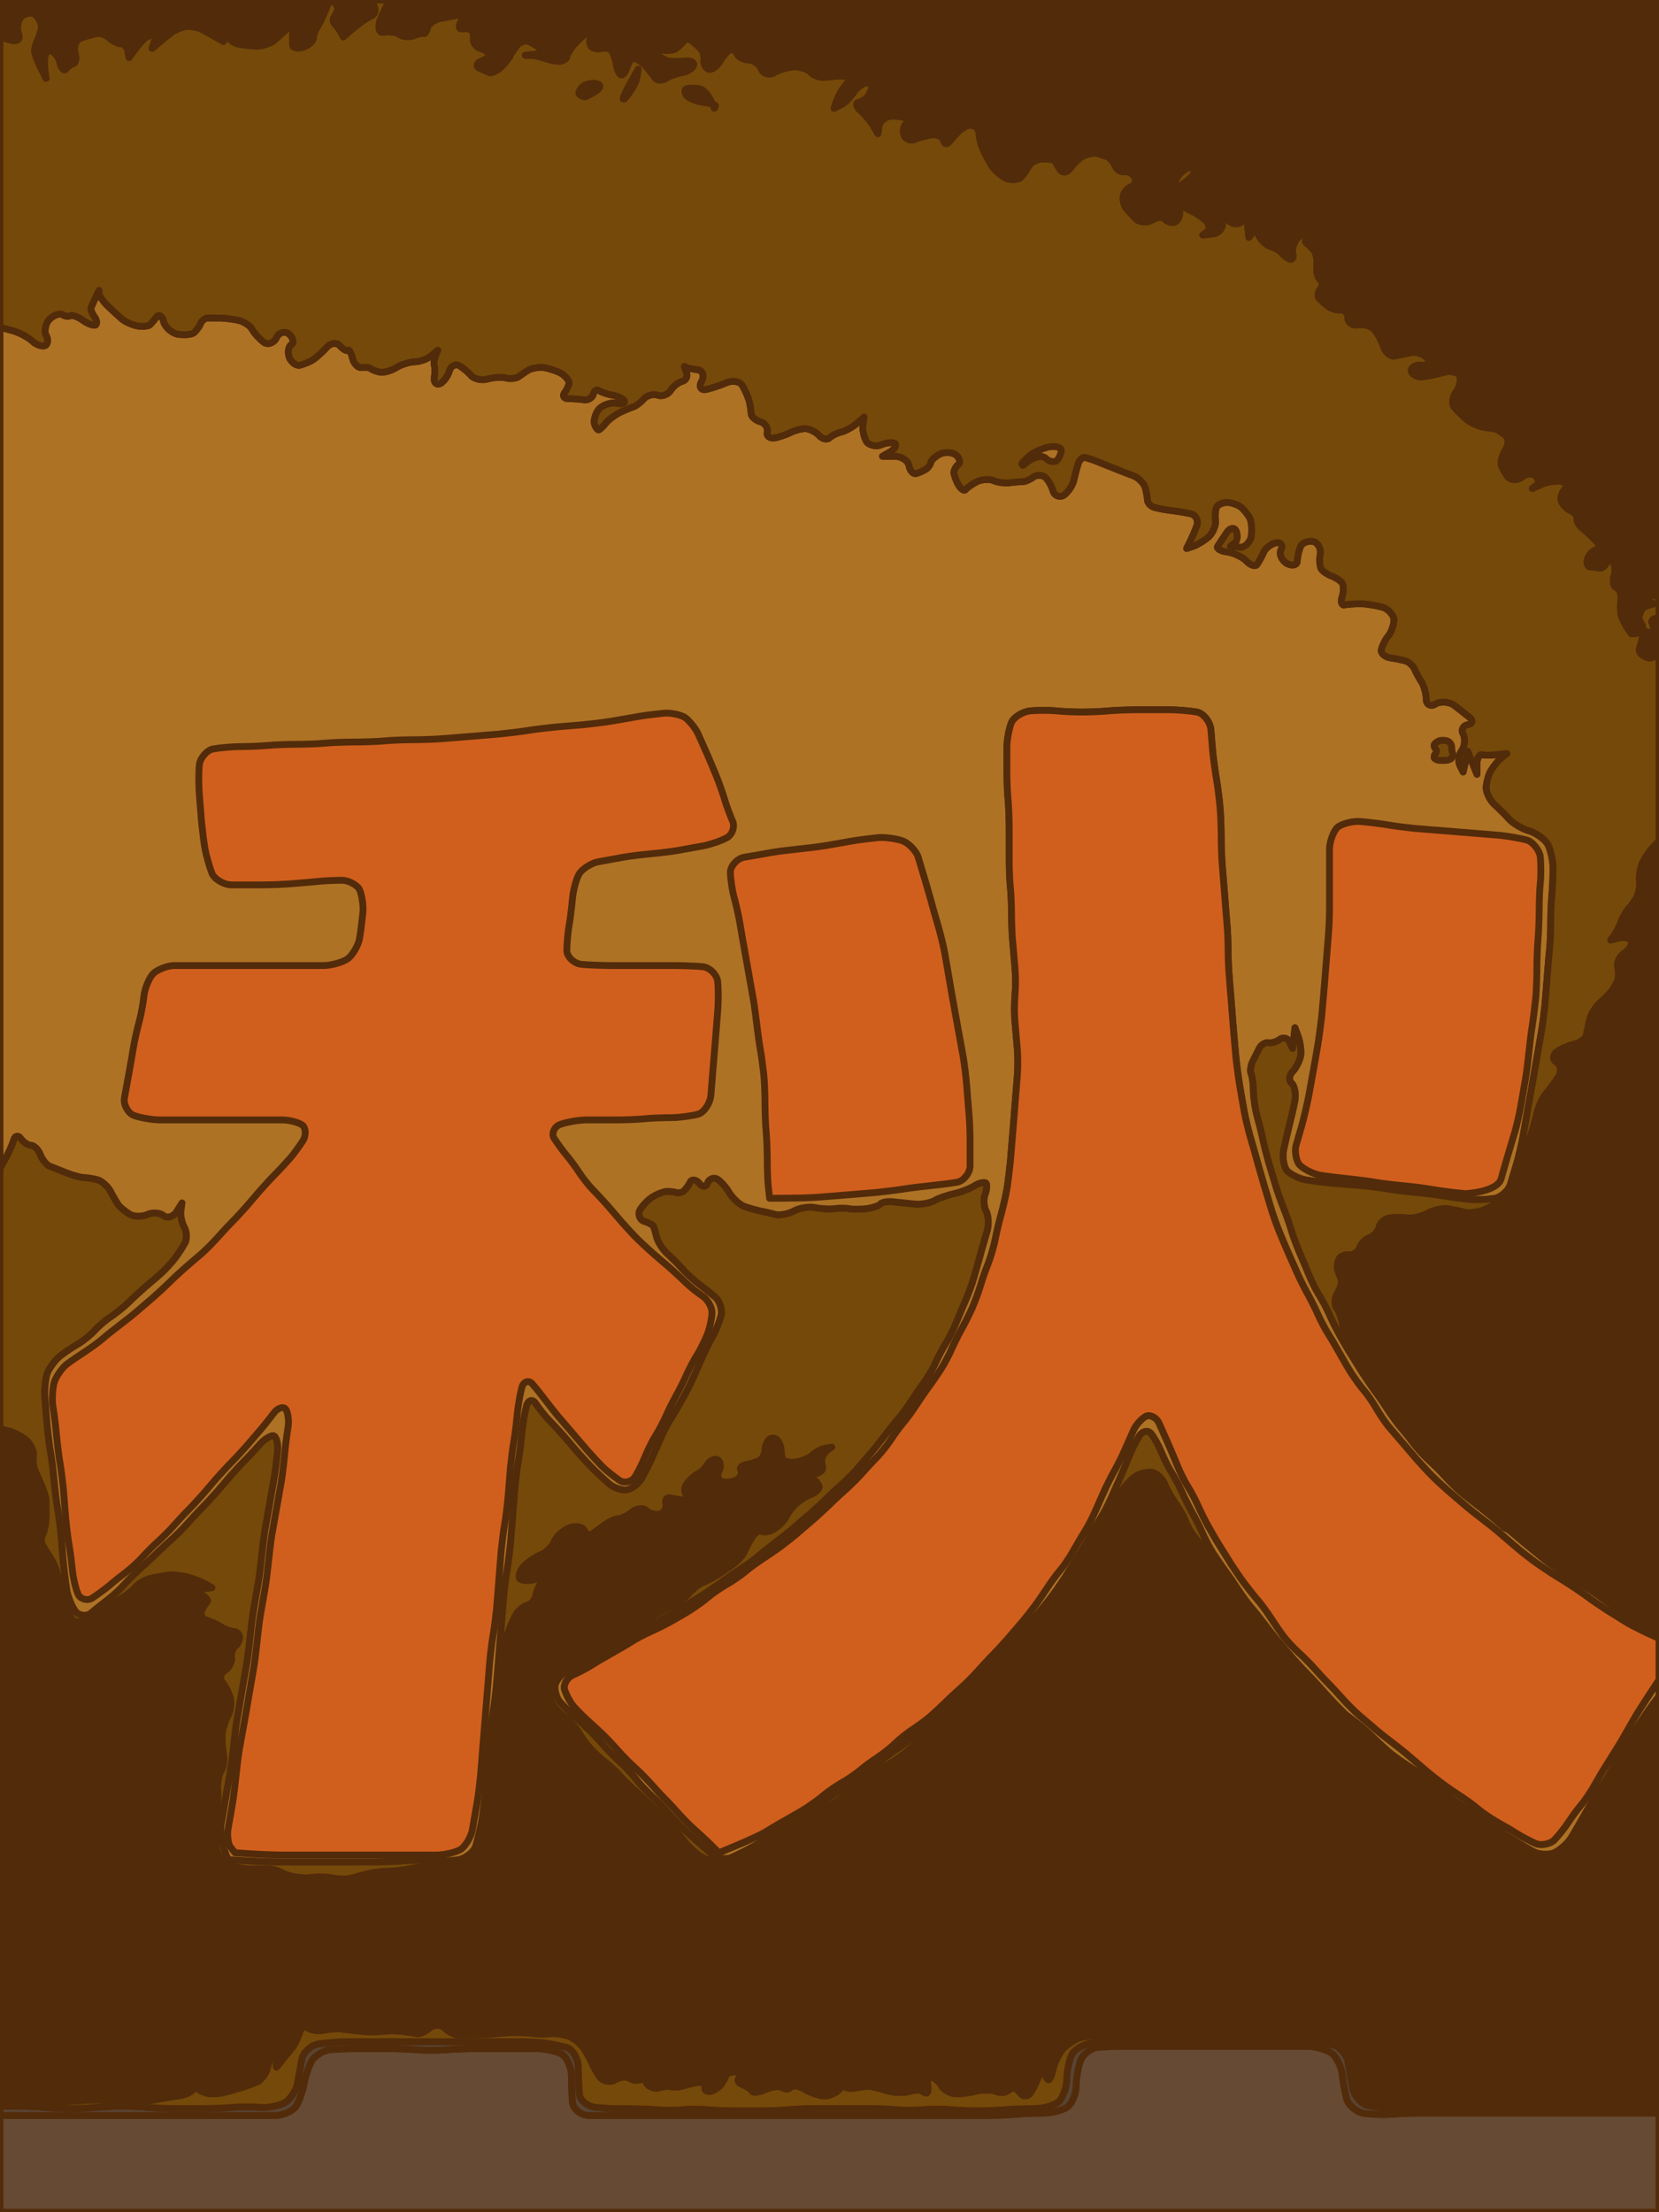
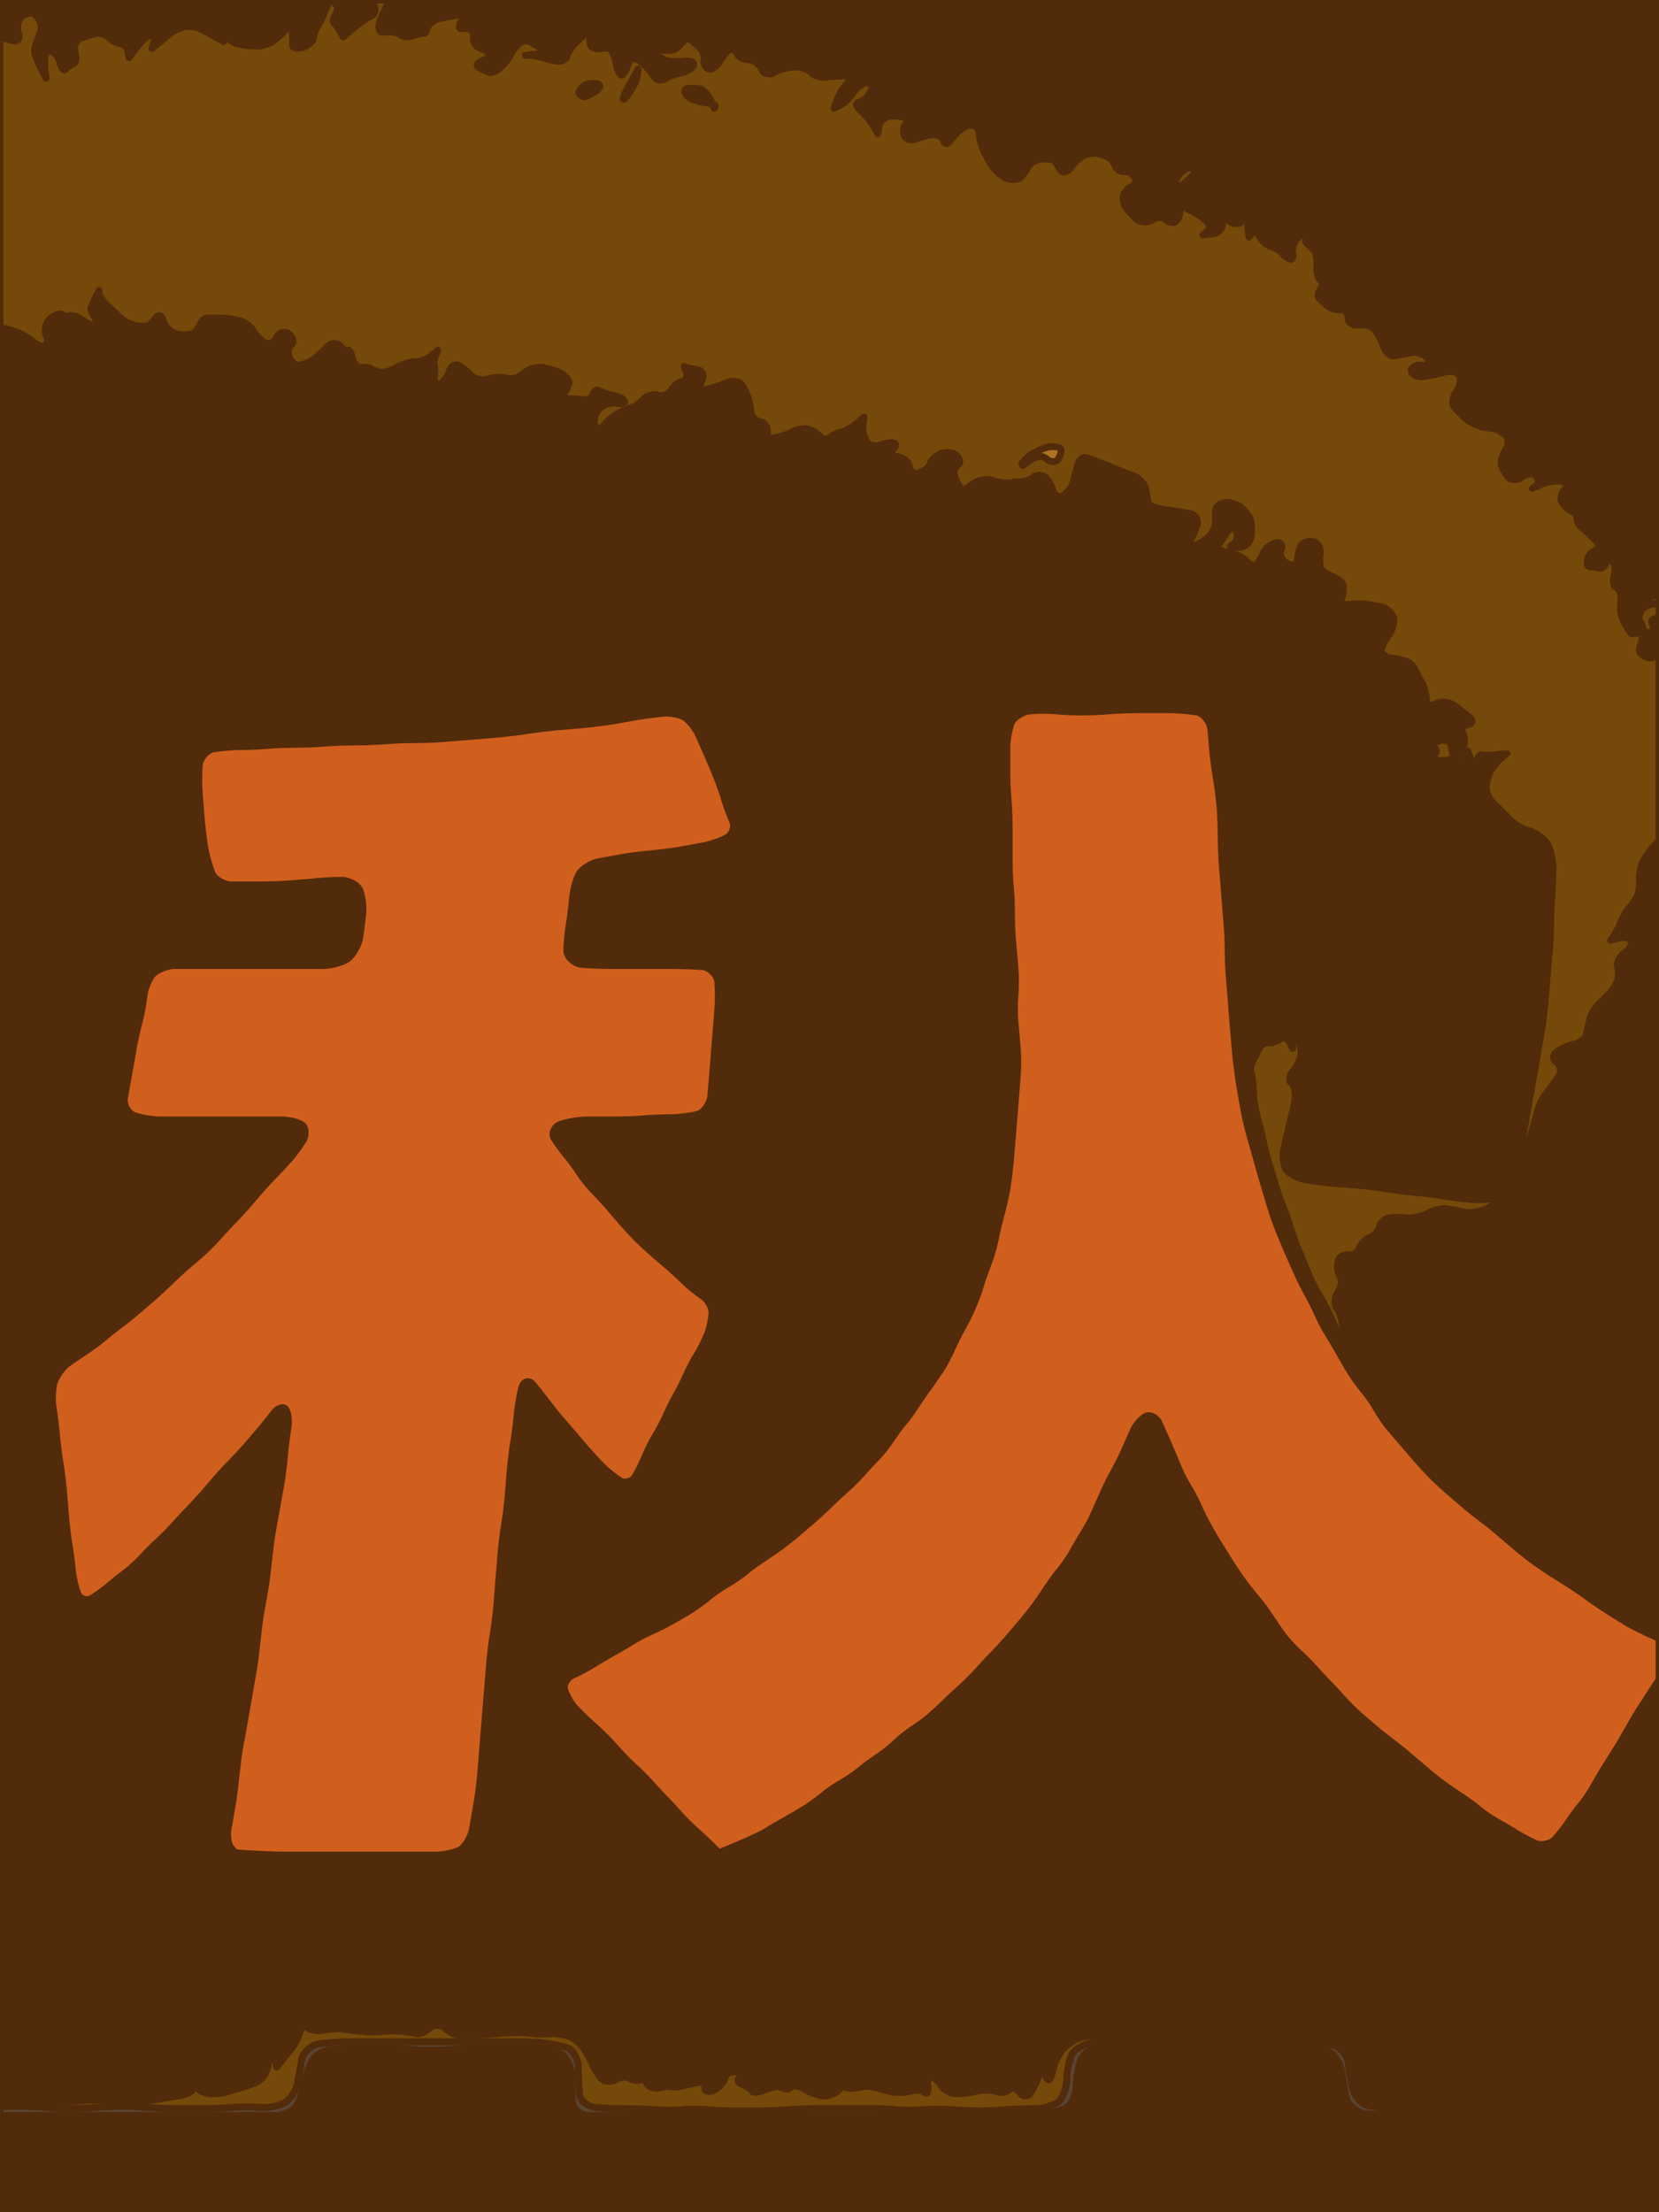
<svg xmlns="http://www.w3.org/2000/svg" version="1.0" height="960" width="720" viewBox="0 0 720 960">
  <path fill="#522b0a" d="M0 0h720v960H0z" />
-   <path d="M0 959h0v1h720v-43H616.5c-3.3 0-9.7.2-13 .5-3.3.3-9.3 0-12-.5-2.7-.5-6.3-3.5-7-6-.7-2.5-1.7-8-2-11-.3-3-2.5-7.5-4.5-9s-7.2-3-10.5-3h-80c-3.3 0-9 .2-11.5.5s-6 3-7 5.5-2 8.2-2 11.5c0 3.3-2 7.7-4 9-2 1.3-7 2.5-10 2.5s-9 .2-12 .5-9.2.5-12.5.5h-173c-3.3 0-6.7-2.8-7-5.5-.3-2.7-.5-8.7-.5-12 0-3.3-2-7.7-4-9-2-1.3-7.5-2.5-11-2.5h-26.5c-3.3 0-9.7.2-13 .5-3.3.3-9.5.3-12.5 0s-9.2-.5-12.5-.5H155c-3.5 0-9.5.2-12 .5s-6.2 2.5-7.5 4.5c-1.3 2-3 7-3.5 10s-2.2 8-3.5 10c-1.3 2-5.7 4-9 4H0v41z" stroke-linejoin="round" stroke-width="2.964" stroke="#522b0a" fill="#664a33" />
  <path d="M70 918h49.5c3.3 0 7.7-2 9-4 1.3-2 3-7 3.5-10s2.2-8 3.5-10c1.3-2 5-4.2 7.5-4.5 2.5-.3 8.5-.5 12-.5h13.5c3.3 0 9.5.2 12.5.5s9.2.3 12.5 0c3.3-.3 9.7-.5 13-.5H233c3.5 0 9 1.2 11 2.5s4 5.7 4 9 .2 9.3.5 12c.3 2.7 3.7 5.5 7 5.5h173c3.3 0 9.5-.2 12.5-.5s9-.5 12-.5 8-1.2 10-2.5 4-5.7 4-9 1-9 2-11.5 4.5-5.2 7-5.5c2.5-.3 8.2-.5 11.5-.5h80c3.3 0 8.5 1.5 10.5 3s4.2 6 4.5 9c.3 3 1.3 8.5 2 11s4.3 5.5 7 6 8.7.8 12 .5c3.3-.3 9.7-.5 13-.5H720v-2H604.5c-3.3 0-9-.8-11.5-1.5s-5.5-4.5-6-7.5l-2-11.5c-.5-2.7-3.5-6.3-6-7-2.5-.7-8.5-1.5-12-1.5h-80c-3.5 0-10 .2-13 .5s-7.2 2.5-8.5 4.5c-1.3 2-2.5 7.5-2.5 11s-1.8 8.5-3.5 10-6.7 3-10 3-9.7.2-13 .5c-3.3.3-9.3.5-12 .5-2.7 0-8.5-.2-11.5-.5s-9.2-.3-12.5 0c-3.3.3-9 .3-11.5 0s-7.8-.5-10.5-.5h-25c-2.7 0-8.5.2-11.5.5s-8.8.5-11.5.5H319c-3 0-9-.2-12-.5s-8.5-.3-11 0-8.2.3-11.5 0c-3.3-.3-9.7-.5-13-.5H265l-6.5-.5c-3.3-.3-6.7-3-7-5.5-.3-2.5-.5-8.5-.5-12s-2.5-7.8-5-8.5c-2.5-.7-7.5-1.7-10-2-2.5-.3-8-.5-11-.5h-74.5c-3.3 0-9.5.5-12.5 1s-6.5 3.8-7 6.5l-2 11c-.5 2.7-3.2 6.7-5.5 8-2.3 1.3-7.5 2.3-10.5 2-3-.3-9-.3-12 0s-9.5.5-13 .5H75.5c-2.7 0-8.5-.2-11.5-.5s-8.5-.5-11-.5-8 .2-11 .5-8.8.5-11.5.5c-2.7 0-8.3-.2-11-.5-2.7-.3-9-.5-12.5-.5H0v4h70z" stroke-linejoin="round" stroke-width="2.964" stroke="#522b0a" fill="#594433" />
  <path d="M265 915h0c9.8 0 16.2.2 19.5.5 3.3.3 9 .3 11.5 0s8-.3 11 0 9 .5 12 .5h11.5c2.7 0 8.5-.2 11.5-.5s8.8-.5 11.5-.5h25c2.7 0 8 .2 10.5.5s8.2.3 11.5 0c3.3-.3 9.5-.3 12.5 0s8.8.5 11.5.5c2.7 0 8.7-.2 12-.5 3.3-.3 9.7-.5 13-.5 3.3 0 8.3-1.5 10-3 1.7-1.5 3.5-6.5 3.5-10s1.2-9 2.5-11 5.5-4.2 8.5-4.5c3-.3 9.5-.5 13-.5h80c3.5 0 9.5.8 12 1.5s5.5 4.3 6 7l2 11.5c.5 3 3.5 6.8 6 7.5 2.5.7 8.2 1.5 11.5 1.5H719v-1h-74c-3.5 0-10-.2-13-.5s-9-.3-12 0-9.2.3-12.5 0c-3.3-.3-9-.7-11.5-1-2.5-.3-5.8-3-6.5-5.5-.7-2.5-1.7-8.2-2-11.5-.3-3.3-2.7-7.5-5-8.5s-7.7-2-11-2H558c-3.5 0-9.5-.2-12-.5s-8.2-.5-11.5-.5H486c-3 0-8-.2-10-.5s-6 .3-8 1-5.5 3.3-7 5c-1.5 1.7-3.5 6-4 8.5s-1.5 4.8-2 4.5c-.5-.3-1.5-1.7-2-3l-1-2.5-1.5 4.5c-.7 2.3-2.5 5.7-3.5 7-1 1.3-3 1.3-4 0s-2.5-2.5-3-2.5-2 .8-3 1.5-3.5.7-5 0-5.8-.7-8.5 0-7.5 1.3-9.5 1c-2-.3-4.8-2-5.5-3.5-.7-1.5-2.7-3.2-4-3.5-1.3-.3-2.3 1-2 2.5.3 1.5.3 3.5 0 4s-1.3.2-2-.5-3.5-.7-5.5 0-6.5.7-9 0-6.2-1.7-7.5-2c-1.3-.3-4.7 0-7 .5s-4.5.2-4.5-.5V904l-3 3c-1.5 1.5-5 2.8-7 2.5-2-.3-6-1.7-8-3s-4.8-1.7-5.5-1c-.7.7-2 1.3-2.5 1-.5-.3-2-.7-3-1-1-.3-4.2.5-6.5 1.5s-4.7 1.2-5 .5c-.3-.7-2.5-2.3-4.5-3-2-.7-2.2-2.5-.5-3.5l3.5-2h-5c-2.5 0-5 .8-5 1.5s-1 2.7-2 4c-1 1.3-3.2 2.7-4.5 3-1.3.3-2.5-.3-2.5-1s-.2-2-.5-2.5-2.5-.5-4.5 0l-6 1.5c-1 .3-3 .3-4 0s-3.5 0-5 .5-4-.2-5-1.5-1.2-3-.5-3.5l1.5-1-3 2c-1.5 1-4.2 1-5.5 0-1.3-1-4.5-.8-6.5.5s-5.2.7-6.5-1c-1.3-1.7-3-4.7-3.5-6-.5-1.3-2.2-4.5-3.5-6.5-1.3-2-4.7-4.8-7-5.5-2.3-.7-6-1.3-7.5-1-1.5.3-5 .3-7 0s-5.8-.5-7.5-.5c-1.7 0-6.3.2-9 .5s-7.7.5-10 .5h-7c-1.3 0-4-1.5-5.5-3s-4.8-1.5-6.5 0c-1.7 1.5-4.5 2.8-5.5 2.5-1-.3-4.2-.7-6.5-1-2.3-.3-6.5-.3-8.5 0s-6.5.3-9 0-6.8-.7-8.5-1c-1.7-.3-5.7 0-8 .5s-5.7 0-7-1c-1.3-1-3 0-3.5 2s-2.2 5.5-3.5 7c-1.3 1.5-3.5 4.2-4.5 5.5l-2 2.5-.5-4.5-.5-4.5-1 2.5c-.5 1.3-1.5 4.7-2 7s-2.8 5.3-4.5 6c-1.7.7-5.3 2-7 2.5l-7 2c-1.7.5-5.3.8-7 .5-1.7-.3-4-1.3-4.5-2s-1.8-.5-2.5.5-3.7 2.2-6 2.5c-2.3.3-6.7 1-9 1.5s-7.3 1-10 1-8-.2-10.5-.5-8.2-.3-11.5 0c-3.3.3-8.7.5-11 .5-2.3 0-9.7.2-15 .5L0 913v1h7c3.5 0 9.8.2 12.5.5 2.7.3 8.3.5 11 .5 2.7 0 8.5-.2 11.5-.5s8.5-.5 11-.5 8 .2 11 .5 8.8.5 11.5.5H88c3.5 0 10-.2 13-.5s9-.3 12 0 8.2-.7 10.5-2c2.3-1.3 5-5.3 5.5-8l2-11c.5-2.7 4-6 7-6.5s9.2-1 12.5-1H225c3 0 8.5.2 11 .5s7.5 1.3 10 2 5 5 5 8.5.2 9.5.5 12 3.7 5.2 7 5.5l6.5.5z" stroke-linejoin="round" stroke-width="2.964" stroke="#522b0a" fill="#754909" />
  <path d="M719 914h0v1h1V736l-3 4c-1.5 2-4.2 6-5.5 8l-5 8c-1.3 2-3.7 6.2-5 8.5-1.3 2.3-3.7 6.5-5 8.5l-5 8c-1.3 2-3.7 6.2-5 8.5-1.3 2.3-3.7 6.5-5 8.5-1.3 2-4.7 5-7 6s-6.7.8-9-.5-6.5-3.7-8.5-5l-8-5c-2-1.3-6-4-8-5.5s-6-4.2-8-5.5c-2-1.3-5.8-4-7.5-5.5-1.7-1.5-5.5-4.5-7.5-6s-6-4.2-8-5.5c-2-1.3-5.8-4-7.5-5.5-1.7-1.5-5.3-4.8-7-6.5-1.7-1.7-5.5-5-7.5-6.5l-4-3-4.5-4c-2.3-2-6.3-5.5-8-7-1.7-1.5-5-4.8-6.5-6.5-1.5-1.7-4.8-5.3-6.5-7-1.7-1.7-5-5.3-6.5-7-1.5-1.7-4.2-5.5-5.5-7.5-1.3-2-4-6-5.5-8s-4.5-5.8-6-7.5c-1.5-1.7-4.2-5.5-5.5-7.5-1.3-2-4-6-5.5-8s-4.2-5.5-5.5-7c-1.3-1.5-3.3-5-4-7-.7-2-3-6-4.5-8s-3.8-6-4.5-8c-.7-2-3.3-4.5-5-5-1.7-.5-5.5.2-7.5 1.5s-5.2 4.7-6.5 7c-1.3 2.3-3.7 6.5-5 8.5-1.3 2-3.5 6.2-4.5 8.5s-3.5 6.5-5 8.5-4.2 6-5.5 8l-5 8c-1.3 2-4.3 5.8-6 7.5-1.7 1.7-4.7 5.5-6 7.5-1.3 2-4 5.8-5.5 7.5-1.5 1.7-4.8 5.3-6.5 7-1.7 1.7-5 5.3-6.5 7-1.5 1.7-4.8 5-6.5 6.5-1.7 1.5-5.3 4.8-7 6.5-1.7 1.7-5.5 4.7-7.5 6-2 1.3-5.5 4.3-7 6-1.5 1.7-4.8 5.3-6.5 7-1.7 1.7-5.5 4.7-7.5 6l-8 5c-2 1.3-6 4-8 5.5s-5.8 4.5-7.5 6c-1.7 1.5-5.3 3.5-7 4-1.7.5-5.3 2.2-7 3.5-1.7 1.3-5.3 4-7 5.5-1.7 1.5-5.5 3.8-7.5 4.5-2 .7-6 2.7-8 4-2 1.3-5.8 3.7-7.5 5-1.7 1.3-6 2.3-8.5 2-2.5-.3-7-1.7-9-3s-5.5-4.5-7-6.5-4.2-5.5-5.5-7c-1.3-1.5-4.3-4.5-6-6-1.7-1.5-4.5-4-5.5-5s-3.8-3.5-5.5-5c-1.7-1.5-4.7-4.5-6-6-1.3-1.5-4.3-4.2-6-5.5-1.7-1.3-5-4.3-6.5-6-1.5-1.7-4-5.3-5-7-1-1.7-4-5-6-6.5s-4.8-4.5-5.5-6c-.7-1.5-1.5-5.2-1.5-7.5s2.2-5.7 4.5-7c2.3-1.3 6.5-3.7 8.5-5 2-1.3 6.2-3.5 8.5-4.5s6.7-3.2 9-4.5c2.3-1.3 6.5-3.7 8.5-5l8-5c2-1.3 5.8-3.3 7.5-4 1.7-.7 5-3.3 6.5-5 1.5-1.7 4.2-4 5.5-4.5 1.3-.5 4.3-2 6-3 1.7-1 5.5-3.5 7.5-5s4.5-4.2 5-5.5c.5-1.3 2.2-4.5 3.5-6.5 1.3-2 3.3-3.2 4-2.5.7.7 3.5.3 5.5-1s4.5-3.7 5-5c.5-1.3 2.5-4 4-5.5s5-3.8 7-4.5c2-.7 3.8-2.5 3.5-3.5-.3-1-1.7-2.8-3-3.5L350 640l4-.5c2-.3 3.5-1.7 3-3s-.5-3.5 0-4.5 1.8-2.5 2.5-3l1.5-1-3 .5c-1.5.3-4.2 1.7-5.5 3-1.3 1.3-5 2.7-7.5 3-2.5.3-5.2-.5-5.5-1.5-.3-1-.5-3-.5-4s-.8-3-1.5-4-2.5-1.2-3.5-.5-2 3-2 4.5-1 3.8-2 4.5c-1 .7-4 1.7-6 2-2 .3-3.2 1.5-2.5 2.5.7 1 0 3-1.5 4s-4.8 1.5-6.5 1c-1.7-.5-2.5-2.8-1.5-4.5 1-1.7.8-4.3-.5-5-1.3-.7-3.5.3-4.5 2s-3 3.7-4 4c-1 .3-3.5 2.5-5 4.5s-1 4.8 1 5.5l4 1.5h-4.5c-2.3 0-6-.5-7.5-1s-2.5.8-2 2.5-.8 4-2.5 4.5-4.7-.2-6-1.5c-1.3-1.3-4.3-1-6 .5-1.7 1.5-4.7 3-6 3-1.3 0-4.5 1.5-6.5 3s-4.8 3.5-5.5 4c-.7.5-2.3-.5-3-2-.7-1.5-4-2-6.5-1s-5.8 4-6.5 6c-.7 2-3.5 4.8-5.5 5.5-2 .7-5.8 3.3-7.5 5-1.7 1.7-2.7 4.5-2 5.5.7 1 4 1.2 6.5.5l5-1.5-2 2.5c-1 1.3-2.2 4.3-2.5 6-.3 1.7-2 3.7-3.5 4-1.5.3-4 2.3-5 4-1 1.7-2.8 5.7-3.5 8-.7 2.3-1.7 7.5-2 10.5-.3 3-1 8.8-1.5 11.5-.5 2.7-.8 8.3-.5 11 .3 2.7-.3 7.5-1 9.5s-1.5 6.2-1.5 8.5-.2 7.3-.5 10l-1 11.5c-.3 3-1 8.8-1.5 11.5-.5 2.7-1.8 7.7-2.5 10s-3.5 5.3-5.5 6c-2 .7-6.2 1.5-8.5 1.5H186c-2 0-6.2.5-8.5 1s-6.7 1-9 1-6.5.5-8.5 1-5.8 1.5-7.5 2c-1.7.5-5.7.5-8 0s-6.3-.8-8-.5l-3.5.5-4.5-.5c-2.3-.3-5.5-1.3-6.5-2s-3.8-1.5-5.5-1.5H108c-2.5 0-7.2-1-9.5-2s-4.7-5-5-8c-.3-3 0-9 .5-12s.8-9 .5-12c-.3-3 .5-7.2 1.5-8.5 1-1.3 1.5-5 1-7.5s-.8-7-.5-9c.3-2 1.5-5.8 2.5-7.5 1-1.7 1.5-5.5 1-7.5s-2.2-5.5-3.5-7c-1.3-1.5-.7-4 1-5s3.3-3.8 3-5.5c-.3-1.7.5-4.3 1.5-5 1-.7 2-2.7 2-4 0-1.3-1.2-2.5-2.5-2.5s-4-1-5.5-2-4.8-2.5-6.5-3c-1.7-.5-2.7-2.5-2-4 .7-1.5 2-3.5 2.5-4s-.8-2-2.5-3l-3.5-2 4-.5 4-.5-2.5-1.5c-1.3-.7-5-2.3-7.5-3-2.5-.7-7-1.3-9-1-2 .3-6 1-8 1.5s-5 2.2-6 3.5c-1 1.3-3.8 3.5-5.5 4.5-1.7 1-5.5 3.5-7.5 5s-6.2 4-8.5 5-5.3 1-6 0c-.7-1-2.5-4.5-3.5-7s-2.2-7.5-2.5-10c-.3-2.5-1.7-7-3-9s-3.3-5.2-4-6.5c-.7-1.3-.7-3.5 0-4.5s1.5-4.8 1.5-7.5V651c0-1-1-4.2-2-6.5s-2.5-5.7-3-7c-.5-1.3-.8-4.3-.5-6 .3-1.7-1.3-5-3-6.5S6 621.5 4 621l-4-1v293l10.5-.5c5.3-.3 12.7-.5 15-.5 2.3 0 7.7-.2 11-.5s9-.3 11.5 0 7.8.5 10.5.5 7.7-.5 10-1 6.7-1.2 9-1.5c2.3-.3 5.3-1.5 6-2.5.7-1 2-1.2 2.5-.5s2.8 1.7 4.5 2c1.7.3 5.3 0 7-.5l7-2c1.7-.5 5.3-1.8 7-2.5 1.7-.7 4-3.7 4.5-6s1.5-5.7 2-7l1-2.5.5 4.5.5 4.5 2-2.5c1-1.3 3.2-4 4.5-5.5 1.3-1.5 3-5 3.5-7s2.2-3 3.5-2c1.3 1 4.7 1.5 7 1s6.3-.8 8-.5c1.7.3 6 .7 8.5 1 2.5.3 7 .3 9 0s6.2-.3 8.5 0 5.5.7 6.5 1c1 .3 3.8-1 5.5-2.5 1.7-1.5 5-1.5 6.5 0s4.2 3 5.5 3h7c2.3 0 7.3-.2 10-.5s7.3-.5 9-.5c1.7 0 5.5.2 7.5.5s5.5.3 7 0 5.2.3 7.5 1 5.7 3.5 7 5.5c1.3 2 3 5.2 3.5 6.5.5 1.3 2.2 4.3 3.5 6 1.3 1.7 4.5 2.3 6.5 1 2-1.3 5.2-1.5 6.5-.5 1.3 1 4 1 5.5 0l3-2-1.5 1c-.7.5-.5 2.2.5 3.5 1 1.3 3.5 2 5 1.5s4-.8 5-.5c1 .3 3 .3 4 0l6-1.5c2-.5 4.2-.5 4.5 0 .3.5.5 1.8.5 2.5s1.2 1.3 2.5 1c1.3-.3 3.5-1.7 4.5-3s2-3.3 2-4c0-.7 2.5-1.5 5-1.5h5l-3.5 2c-1.7 1-1.5 2.8.5 3.5 2 .7 4.2 2.3 4.5 3 .3.7 2.7.5 5-.5s5.5-1.8 6.5-1.5c1 .3 2.5.7 3 1 .5.3 1.8-.3 2.5-1s3.5-.3 5.5 1 6 2.7 8 3c2 .3 5.5-1 7-2.5l3-3v1.5c0 .7 2.2 1 4.5.5s5.7-.8 7-.5c1.3.3 5 1.3 7.5 2s7 .7 9 0 4.8-.7 5.5 0c.7.7 1.7 1 2 .5.3-.5.3-2.5 0-4s.7-2.8 2-2.5c1.3.3 3.3 2 4 3.5.7 1.5 3.5 3.2 5.5 3.5 2 .3 6.8-.3 9.5-1s7-.7 8.5 0 4 .7 5 0 2.5-1.5 3-1.5 2 1.2 3 2.5 3 1.3 4 0 2.8-4.7 3.5-7l1.5-4.5 1 2.5c.5 1.3 1.5 2.7 2 3 .5.3 1.5-2 2-4.5s2.5-6.8 4-8.5c1.5-1.7 5-4.3 7-5 2-.7 6-1.3 8-1 2 .3 7 .5 10 .5h48.5c3.3 0 9 .2 11.5.5s8.5.5 12 .5h13.5c3.3 0 8.7 1 11 2 2.3 1 4.7 5.2 5 8.5.3 3.3 1.3 9 2 11.5s4 5.2 6.5 5.5c2.5.3 8.2.7 11.5 1 3.3.3 9.5.3 12.5 0s9-.3 12 0 9.5.5 13 .5h74z" stroke-linejoin="round" stroke-width="2.964" stroke="#522b0a" fill="#522b0a" />
-   <path d="M133 815h0c5.2-.8 9.2-.5 11.5 0 2.3.5 6.3.5 8 0 1.7-.5 5.5-1.5 7.5-2s6.2-1 8.5-1 6.7-.5 9-1 6.5-1 8.5-1h8.5c2.3 0 6.5-.8 8.5-1.5s4.8-3.7 5.5-6c.7-2.3 2-7.3 2.5-10s1.2-8.5 1.5-11.5l1-11.5c.3-2.7.5-7.7.5-10s.8-6.5 1.5-8.5 1.3-6.8 1-9.5c-.3-2.7 0-8.3.5-11 .5-2.7 1.2-8.5 1.5-11.5.3-3 1.3-8.2 2-10.5.7-2.3 2.5-6.3 3.5-8 1-1.7 3.5-3.7 5-4 1.5-.3 3.2-2.3 3.5-4 .3-1.7 1.5-4.7 2.5-6l2-2.5-5 1.5c-2.5.7-5.8.5-6.5-.5-.7-1 .3-3.8 2-5.5 1.7-1.7 5.5-4.3 7.5-5 2-.7 4.8-3.5 5.5-5.5.7-2 4-5 6.5-6s5.8-.5 6.5 1c.7 1.5 2.3 2.5 3 2 .7-.5 3.5-2.5 5.5-4s5.2-3 6.5-3c1.3 0 4.3-1.5 6-3 1.7-1.5 4.7-1.8 6-.5 1.3 1.3 4.3 2 6 1.5 1.7-.5 3-2.8 2.5-4.5-.5-1.7.5-3 2-2.5s5.2 1 7.5 1h4.5l-4-1.5c-2-.7-2.5-3.5-1-5.5s4-4.2 5-4.5c1-.3 3-2.3 4-4 1-1.7 3.2-2.7 4.5-2 1.3.7 1.5 3.3.5 5-1 1.7-.2 4 1.5 4.5s5 0 6.5-1 2.2-3 1.5-4c-.7-1 .5-2.2 2.5-2.5 2-.3 5-1.3 6-2s2-3 2-4.5 1-3.8 2-4.5c1-.7 2.8-.5 3.5.5.7 1 1.5 3 1.5 4s.2 3 .5 4 3 1.8 5.5 1.5c2.5-.3 6.2-1.7 7.5-3 1.3-1.3 4-2.7 5.5-3l3-.5-1.5 1c-.7.5-2 2-2.5 3s-.5 3.2 0 4.5c.5 1.3-1 2.7-3 3l-4 .5 2.5 1.5c1.3.7 2.7 2.5 3 3.5.3 1-1.5 2.8-3.5 3.5-2 .7-5.5 3-7 4.5s-3.5 4.2-4 5.5c-.5 1.3-3 3.7-5 5-2 1.3-4.8 1.7-5.5 1-.7-.7-2.7.5-4 2.5-1.3 2-3 5.2-3.5 6.5-.5 1.3-3 4-5 5.5s-5.8 4-7.5 5c-1.7 1-4.7 2.5-6 3-1.3.5-4 2.8-5.5 4.5-1.5 1.7-4.8 4.3-6.5 5-1.7.7-5.5 2.7-7.5 4l-8 5c-2 1.3-6.2 3.7-8.5 5-2.3 1.3-6.7 3.5-9 4.5s-6.5 3.2-8.5 4.5c-2 1.3-6.2 3.7-8.5 5-2.3 1.3-4.5 4.7-4.5 7s.8 6 1.5 7.5 3.5 4.5 5.5 6 5 4.8 6 6.5c1 1.7 3.5 5.3 5 7 1.5 1.7 4.8 4.7 6.5 6 1.7 1.3 4.7 4 6 5.5 1.3 1.5 4.3 4.5 6 6 1.7 1.5 4.5 4 5.5 5s3.8 3.5 5.5 5c1.7 1.5 4.7 4.5 6 6 1.3 1.5 4 5 5.5 7s5 5.2 7 6.5c2 1.3 6.5 2.7 9 3 2.5.3 6.8-.7 8.5-2 1.7-1.3 5.5-3.7 7.5-5 2-1.3 6-3.3 8-4 2-.7 5.8-3 7.5-4.5 1.7-1.5 5.3-4.2 7-5.5 1.7-1.3 5.3-3 7-3.5 1.7-.5 5.3-2.5 7-4 1.7-1.5 5.5-4.5 7.5-6s6-4.2 8-5.5l8-5c2-1.3 5.8-4.3 7.5-6 1.7-1.7 5-5.3 6.5-7 1.5-1.7 5-4.7 7-6 2-1.3 5.8-4.3 7.5-6 1.7-1.7 5.3-5 7-6.5 1.7-1.5 5-4.8 6.5-6.5 1.5-1.7 4.8-5.3 6.5-7 1.7-1.7 5-5.3 6.5-7 1.5-1.7 4.2-5.5 5.5-7.5 1.3-2 4.3-5.8 6-7.5 1.7-1.7 4.7-5.5 6-7.5l5-8c1.3-2 4-6 5.5-8s4-6.2 5-8.5 3.2-6.5 4.5-8.5c1.3-2 3.7-6.2 5-8.5 1.3-2.3 4.5-5.7 6.5-7 2-1.3 5.8-2 7.5-1.5 1.7.5 4.3 3 5 5 .7 2 3 6 4.5 8s3.8 6 4.5 8c.7 2 2.7 5.5 4 7 1.3 1.5 4 5 5.5 7s4.2 6 5.5 8c1.3 2 4 5.8 5.5 7.5 1.5 1.7 4.5 5.5 6 7.5s4.2 6 5.5 8c1.3 2 4 5.8 5.5 7.5 1.5 1.7 4.8 5.3 6.5 7 1.7 1.7 5 5.3 6.5 7 1.5 1.7 4.8 5 6.5 6.5 1.7 1.5 5.7 5 8 7l4.5 4-3.5-3.5c-1.7-1.7-5-5.3-6.5-7-1.5-1.7-4.8-5.3-6.5-7-1.7-1.7-5-5.3-6.5-7l-6-7c-1.5-1.7-4.5-5.5-6-7.5s-4.5-5.8-6-7.5c-1.5-1.7-4.2-5.5-5.5-7.5-1.3-2-4-6-5.5-8s-4.2-6-5.5-8c-1.3-2-3.5-6.2-4.5-8.5s-3.2-6.7-4.5-9c-1.3-2.3-3.5-6.7-4.5-9s-3.2-6.5-4.5-8.5c-1.3-2-3.5-6.5-4.5-9s-3.2-6.5-4.5-8c-1.3-1.5-3.7-1-5 1-1.3 2-3.5 6.5-4.5 9s-3 7.2-4 9.5l-4 9c-1 2.3-3.2 6.5-4.5 8.5-1.3 2-3.7 6.2-5 8.5-1.3 2.3-3.7 6.5-5 8.5l-5 8c-1.3 2-4 6-5.5 8s-4.5 5.8-6 7.5l-6 7c-1.5 1.7-4.8 5.3-6.5 7-1.7 1.7-5 5.3-6.5 7-1.5 1.7-4.8 5-6.5 6.5-1.7 1.5-5.3 4.8-7 6.5-1.7 1.7-5.3 5-7 6.5l-7 6c-1.7 1.5-5.3 4.8-7 6.5-1.7 1.7-5.5 4.7-7.5 6-2 1.3-5.8 4-7.5 5.5-1.7 1.5-5.5 4.5-7.5 6s-6 4.2-8 5.5l-8 5c-2 1.3-6 4-8 5.5s-6 4.2-8 5.5l-8 5c-2 1.3-6.2 3.7-8.5 5-2.3 1.3-6.7 3.5-9 4.5s-6.3.5-8-1l-7-6c-1.7-1.5-5.3-4.8-7-6.5-1.7-1.7-5-5.3-6.5-7-1.5-1.7-4.8-5-6.5-6.5-1.7-1.5-5-5-6.5-7s-4.8-5.5-6.5-7c-1.7-1.5-5-4.8-6.5-6.5-1.5-1.7-4.8-5.3-6.5-7-1.7-1.7-5.3-5-7-6.5-1.7-1.5-5-4.8-6.5-6.5-1.5-1.7-2.5-5.5-2-7.5s3.2-5 5.5-6 6.5-3.2 8.5-4.5c2-1.3 6.2-3.7 8.5-5 2.3-1.3 6.7-3.5 9-4.5s6.5-3.2 8.5-4.5c2-1.3 6.2-3.7 8.5-5 2.3-1.3 6.5-3.7 8.5-5l8-5c2-1.3 6-4 8-5.5s6-4.2 8-5.5c2-1.3 5.8-4 7.5-5.5 1.7-1.5 5.5-4.5 7.5-6s5.8-4.5 7.5-6l7-6c1.7-1.5 5.3-4.8 7-6.5 1.7-1.7 5.3-5 7-6.5 1.7-1.5 5-4.8 6.5-6.5l6-7c1.5-1.7 4.5-5.5 6-7.5s4.5-5.8 6-7.5c1.5-1.7 4.2-5.5 5.5-7.5 1.3-2 4-6 5.5-8s4-6.2 5-8.5 3.2-6.5 4.5-8.5c1.3-2 3.5-6.5 4.5-9s3-7.2 4-9.5 2.8-7 3.5-9.5c.7-2.5 2.3-7.8 3-10.5.7-2.7 2.3-8 3-10.5.7-2.5.5-6.8-.5-8.5-1-1.7-1.2-5.3-.5-7 .7-1.7 1-4.3.5-5-.5-.7-3-.3-5 1s-6.5 3-9 3.5-6.8 2-8.5 3c-1.7 1-6 1.8-8.5 1.5-2.5-.3-7.2-.7-9.5-1-2.3-.3-5 .3-5.5 1s-3.5 1.7-6 2c-2.5.3-6.2.3-7.5 0-1.3-.3-4.5-.3-6.5 0s-6.2 0-8.5-.5-6.7.2-9 1.5-6.3 2-8 1.5c-1.7-.5-5-1.2-6.5-1.5-1.5-.3-5-1.3-7-2s-5.2-3.7-6.5-6c-1.3-2.3-4-5.3-5.5-6-1.5-.7-3.5.3-4 2s-2.2 1.7-3.5 0c-1.3-1.7-3.3-2-4-.5-.7 1.5-2.3 3.5-3 4-.7.5-2.3.8-3 .5-.7-.3-2.7-.5-4-.5-1.3 0-4.5 1.2-6.5 2.5s-4.8 4.3-5.5 6c-.7 1.7.3 4 2 4.5s3.7 1.5 4 2c.3.5 1 3 1.5 5s2.8 5.5 4.5 7c1.7 1.5 5 4.8 6.5 6.5 1.5 1.7 5 5 7 6.5s5.8 4.5 7.5 6c1.7 1.5 3 5.2 2.5 7.5s-2.2 6.7-3.5 9c-1.3 2.3-3.5 6.7-4.5 9l-4 9c-1 2.3-3.2 6.7-4.5 9-1.3 2.3-3.7 6.5-5 8.5-1.3 2-3.5 6.2-4.5 8.5l-4 9c-1 2.3-3.2 6.7-4.5 9-1.3 2.3-4.5 4.7-6.5 5-2 .3-5.8-1-7.5-2.5-1.7-1.5-5.3-4.8-7-6.5-1.7-1.7-5-5.3-6.5-7l-6-7c-1.5-1.7-4.8-5.3-6.5-7-1.7-1.7-4.7-5.5-6-7.5-1.3-2-3.3-1.5-4 1-.7 2.5-1.7 8.2-2 11.5-.3 3.3-1 9.3-1.5 12-.5 2.7-1.2 8.5-1.5 11.5l-1 12.5c-.3 3.3-.7 9.5-1 12.5-.3 3-1 8.8-1.5 11.5-.5 2.7-1.2 8.7-1.5 12-.3 3.3-.7 9.5-1 12.5l-2 24.5c-.3 3.3-1 9.3-1.5 12-.5 2.7-1.2 8.5-1.5 11.5l-1 12.5c-.3 3.3-.7 9.5-1 12.5-.3 3-1 8.8-1.5 11.5-.5 2.7-1.8 8-2.5 10.5s-4.5 5.5-7.5 6-9 .8-12 .5c-3-.3-9-.3-12 0s-9.5.5-13 .5h-40c-3.5 0-11-.2-15-.5l-8-.5-2-5c-1-2.5-1.5-7.8-1-10.5s1.5-8.5 2-11.5l2-11.5c.5-2.7 1.2-8.5 1.5-11.5.3-3 1-8.8 1.5-11.5.5-2.7 1.5-8.5 2-11.5l2-11.5c.5-2.7 1.2-8.5 1.5-11.5.3-3 1-9 1.5-12l2-11.5c.5-2.7 1.2-8.5 1.5-11.5.3-3 1-9 1.5-12l4-22.5c.5-2.7 1.2-8.7 1.5-12 .3-3.3-.7-6.5-2-6.5s-4 1.8-5.5 3.5-4.8 5.3-6.5 7c-1.7 1.7-5 5.3-6.5 7l-6 7c-1.5 1.7-4.8 5.3-6.5 7-1.7 1.7-5 5.3-6.5 7-1.5 1.7-4.8 5-6.5 6.5-1.7 1.5-5.3 4.8-7 6.5-1.7 1.7-5.3 5-7 6.5-1.7 1.5-5 4.8-6.5 6.5-1.5 1.7-5 5-7 6.5s-5.8 4.5-7.5 6c-1.7 1.5-5 1.2-6.5-.5s-3.5-6.5-4-9.5-1.2-9-1.5-12l-1-12c-.3-3-1-8.8-1.5-11.5-.5-2.7-1.2-8.7-1.5-12-.3-3.3-1-9.3-1.5-12-.5-2.7-1.2-8.5-1.5-11.5-.3-3-.7-9.2-1-12.5-.3-3.3.3-8.5 1-10.5s3.3-5.5 5-7c1.7-1.5 5.7-4.2 8-5.5 2.3-1.3 6-4.3 7.5-6 1.5-1.7 5-4.7 7-6 2-1.3 5.8-4.3 7.5-6 1.7-1.7 5.3-5 7-6.5l7-6c1.7-1.5 5-5 6.5-7s3.8-5.5 4.5-7c.7-1.5.5-4.8-.5-6.5-1-1.7-1.8-5.3-1.5-7l.5-3.5-2.5 4c-1.3 2-4 2.8-5.5 1.5-1.5-1.3-5-1.5-7-.5s-5.8 1-7.5 0c-1.7-1-4.3-3-5-4-.7-1-2.5-4-3.5-6s-3.8-4.5-5.5-5c-1.7-.5-4.7-1-6-1-1.3 0-5-1-7.5-2l-7.5-3c-1.3-.5-3.3-3-4-5-.7-2-2.7-4-4-4-1.3 0-3.5-1.5-4.5-3s-2.5-1.2-3 .5-2.2 5.7-3.5 8L0 507v113l4 1c2 .5 5.8 2.5 7.5 4 1.7 1.5 3.3 4.8 3 6.5-.3 1.7 0 4.7.5 6 .5 1.3 2 4.7 3 7s2 5.5 2 6.5v7.5c0 2.7-.8 6.5-1.5 7.5s-.7 3.2 0 4.5c.7 1.3 2.7 4.5 4 6.5 1.3 2 2.7 6.5 3 9 .3 2.5 1.5 7.5 2.5 10s2.8 6 3.5 7c.7 1 3.7 1 6 0s6.5-3.5 8.5-5 5.8-4 7.5-5c1.7-1 4.5-3.2 5.5-4.5 1-1.3 4-3 6-3.5s6-1.2 8-1.5c2-.3 6.5.3 9 1s6.2 2.3 7.5 3L92 689l-4 .5-4 .5 3.5 2c1.7 1 3 2.5 2.5 3s-1.8 2.5-2.5 4 .3 3.5 2 4 5 2 6.5 3 4.2 2 5.5 2c1.3 0 2.5 1.2 2.5 2.5s-1 3.3-2 4c-1 .7-1.8 3.3-1.5 5 .3 1.7-1.3 4.5-3 5.5s-2.3 3.5-1 5c1.3 1.5 3 5 3.5 7s0 5.8-1 7.5c-1 1.7-2.2 5.5-2.5 7.5-.3 2 0 6.5.5 9s0 6.2-1 7.5c-1 1.3-1.8 5.5-1.5 8.5.3 3 0 9-.5 12s-.8 9-.5 12c.3 3 2.7 7 5 8s7 2 9.5 2h8.5c1.7 0 4.5.8 5.5 1.5s4.2 1.7 6.5 2l4.5.5z" stroke-linejoin="round" stroke-width="2.964" stroke="#522b0a" fill="#754909" />
-   <path d="M99 807h0c12 .8 19.5 1 23 1h40c3.5 0 10-.2 13-.5s9-.3 12 0 9 0 12-.5 6.8-3.5 7.5-6c.7-2.5 2-7.8 2.5-10.5s1.2-8.5 1.5-11.5c.3-3 .7-9.2 1-12.5l1-12.5c.3-3 1-8.8 1.5-11.5.5-2.7 1.2-8.7 1.5-12l2-24.5c.3-3 .7-9.2 1-12.5.3-3.3 1-9.3 1.5-12 .5-2.7 1.2-8.5 1.5-11.5.3-3 .7-9.2 1-12.5l1-12.5c.3-3 1-8.8 1.5-11.5.5-2.7 1.2-8.7 1.5-12 .3-3.3 1.3-9 2-11.5s2.7-3 4-1c1.3 2 4.3 5.8 6 7.5 1.7 1.7 5 5.3 6.5 7l6 7c1.5 1.7 4.8 5.3 6.5 7 1.7 1.7 5.3 5 7 6.5 1.7 1.5 5.5 2.8 7.5 2.5 2-.3 5.2-2.7 6.5-5 1.3-2.3 3.5-6.7 4.5-9l4-9c1-2.3 3.2-6.5 4.5-8.5 1.3-2 3.7-6.2 5-8.5 1.3-2.3 3.5-6.7 4.5-9l4-9c1-2.3 3.2-6.7 4.5-9 1.3-2.3 3-6.7 3.5-9s-.8-6-2.5-7.5-5.5-4.5-7.5-6-5.5-4.8-7-6.5c-1.5-1.7-4.8-5-6.5-6.5-1.7-1.5-4-5-4.5-7s-1.2-4.5-1.5-5c-.3-.5-2.3-1.5-4-2-1.7-.5-2.7-2.8-2-4.5.7-1.7 3.5-4.7 5.5-6 2-1.3 5.2-2.5 6.5-2.5 1.3 0 3.3.2 4 .5.7.3 2.3 0 3-.5.7-.5 2.3-2.5 3-4 .7-1.5 2.7-1.2 4 .5 1.3 1.7 3 1.7 3.5 0s2.5-2.7 4-2c1.5.7 4.2 3.7 5.5 6 1.3 2.3 4.5 5.3 6.5 6 2 .7 5.5 1.7 7 2 1.5.3 4.8 1 6.5 1.5 1.7.5 5.7-.2 8-1.5s6.7-2 9-1.5 6.5.8 8.5.5c2-.3 5.2-.3 6.5 0 1.3.3 5 .3 7.5 0s5.5-1.3 6-2 3.2-1.3 5.5-1c2.3.3 7 .7 9.5 1 2.5.3 6.8-.5 8.5-1.5 1.7-1 6-2.5 8.5-3s7-2.2 9-3.5c2-1.3 4.5-1.7 5-1s.2 3.3-.5 5c-.7 1.7-.5 5.3.5 7 1 1.7 1.2 6 .5 8.5s-2.3 7.8-3 10.5c-.7 2.7-2.3 8-3 10.5-.7 2.5-2.5 7.2-3.5 9.5s-3 7-4 9.5-3.2 7-4.5 9c-1.3 2-3.5 6.2-4.5 8.5s-3.5 6.5-5 8.5-4.2 6-5.5 8c-1.3 2-4 5.8-5.5 7.5-1.5 1.7-4.5 5.5-6 7.5s-4.5 5.8-6 7.5l-6 7c-1.5 1.7-4.8 5-6.5 6.5-1.7 1.5-5.3 4.8-7 6.5-1.7 1.7-5.3 5-7 6.5l-7 6c-1.7 1.5-5.5 4.5-7.5 6s-5.8 4.5-7.5 6c-1.7 1.5-5.5 4.2-7.5 5.5-2 1.3-6 4-8 5.5s-6 4.2-8 5.5l-8 5c-2 1.3-6.2 3.7-8.5 5-2.3 1.3-6.5 3.7-8.5 5-2 1.3-6.2 3.5-8.5 4.5s-6.7 3.2-9 4.5c-2.3 1.3-6.5 3.7-8.5 5-2 1.3-6.2 3.5-8.5 4.5s-5 4-5.5 6 .5 5.8 2 7.5c1.5 1.7 4.8 5 6.5 6.5 1.7 1.5 5.3 4.8 7 6.5 1.7 1.7 5 5.3 6.5 7 1.5 1.7 4.8 5 6.5 6.5 1.7 1.5 5 5 6.5 7s4.8 5.5 6.5 7c1.7 1.5 5 4.8 6.5 6.5 1.5 1.7 4.8 5.3 6.5 7 1.7 1.7 5.3 5 7 6.5l7 6c1.7 1.5 5.7 2 8 1s6.7-3.2 9-4.5c2.3-1.3 6.5-3.7 8.5-5l8-5c2-1.3 6-4 8-5.5s6-4.2 8-5.5l8-5c2-1.3 6-4 8-5.5s5.8-4.5 7.5-6c1.7-1.5 5.5-4.2 7.5-5.5 2-1.3 5.8-4.3 7.5-6 1.7-1.7 5.3-5 7-6.5l7-6c1.7-1.5 5.3-4.8 7-6.5 1.7-1.7 5.3-5 7-6.5 1.7-1.5 5-4.8 6.5-6.5 1.5-1.7 4.8-5.3 6.5-7 1.7-1.7 5-5.3 6.5-7l6-7c1.5-1.7 4.5-5.5 6-7.5s4.2-6 5.5-8l5-8c1.3-2 3.7-6.2 5-8.5 1.3-2.3 3.7-6.5 5-8.5 1.3-2 3.5-6.2 4.5-8.5l4-9c1-2.3 3-7 4-9.5s3.2-7 4.5-9c1.3-2 3.7-2.5 5-1 1.3 1.5 3.5 5.5 4.5 8s3.2 7 4.5 9c1.3 2 3.5 6.2 4.5 8.5s3.2 6.7 4.5 9c1.3 2.3 3.5 6.7 4.5 9s3.2 6.5 4.5 8.5c1.3 2 4 6 5.5 8s4.2 6 5.5 8c1.3 2 4 5.8 5.5 7.5 1.5 1.7 4.5 5.5 6 7.5s4.5 5.8 6 7.5l6 7c1.5 1.7 4.8 5.3 6.5 7 1.7 1.7 5 5.3 6.5 7 1.5 1.7 4.8 5.3 6.5 7l3.5 3.5 4 3c2 1.5 5.8 4.8 7.5 6.5 1.7 1.7 5.3 5 7 6.5 1.7 1.5 5.5 4.2 7.5 5.5 2 1.3 6 4 8 5.5s5.8 4.5 7.5 6c1.7 1.5 5.5 4.2 7.5 5.5 2 1.3 6 4 8 5.5s6 4.2 8 5.5l8 5c2 1.3 6.2 3.7 8.5 5 2.3 1.3 6.7 1.5 9 .5s5.7-4 7-6c1.3-2 3.7-6.2 5-8.5 1.3-2.3 3.7-6.5 5-8.5l5-8c1.3-2 3.7-6.2 5-8.5 1.3-2.3 3.7-6.5 5-8.5l5-8c1.3-2 4-6 5.5-8l3-4v-7l-3 4.5c-1.5 2.3-4.2 6.5-5.5 8.5-1.3 2-3.7 6.2-5 8.5-1.3 2.3-3.7 6.5-5 8.5l-5 8c-1.3 2-3.7 6.2-5 8.5-1.3 2.3-4 6.3-5.5 8-1.5 1.7-4.2 5.5-5.5 7.5-1.3 2-4.3 5.8-6 7.5-1.7 1.7-5.7 2.5-8 1.5s-6.5-3.2-8.5-4.5c-2-1.3-6.2-3.7-8.5-5-2.3-1.3-6.3-4-8-5.5-1.7-1.5-5.5-4.2-7.5-5.5-2-1.3-6-4-8-5.5s-5.8-4.5-7.5-6l-7-6c-1.7-1.5-5.5-4.5-7.5-6s-5.8-4.5-7.5-6l-7-6c-1.7-1.5-5-4.8-6.5-6.5-1.5-1.7-4.8-5.3-6.5-7-1.7-1.7-5-5.3-6.5-7-1.5-1.7-4.8-5-6.5-6.5-1.7-1.5-5-5-6.5-7s-4.2-6-5.5-8c-1.3-2-4-5.8-5.5-7.5-1.5-1.7-4.5-5.5-6-7.5s-4.2-6-5.5-8l-5-8c-1.3-2-3.7-6.2-5-8.5-1.3-2.3-3.5-6.7-4.5-9s-3.2-6.5-4.5-8.5c-1.3-2-3.5-6.5-4.5-9s-3-7.2-4-9.5l-4-9c-1-2.3-3.8-3.7-5.5-3-1.7.7-4.5 3.7-5.5 6l-4 9c-1 2.3-3.2 6.7-4.5 9-1.3 2.3-3.5 6.7-4.5 9l-4 9c-1 2.3-3.2 6.5-4.5 8.5-1.3 2-3.7 6.2-5 8.5-1.3 2.3-4 6.3-5.5 8-1.5 1.7-4.2 5.5-5.5 7.5-1.3 2-4 6-5.5 8s-4.5 5.8-6 7.5l-6 7c-1.5 1.7-4.8 5.3-6.5 7-1.7 1.7-5 5.3-6.5 7-1.5 1.7-4.8 5-6.5 6.5-1.7 1.5-5.3 4.8-7 6.5-1.7 1.7-5.3 5-7 6.5-1.7 1.5-5.5 4.2-7.5 5.5-2 1.3-5.8 4.3-7.5 6-1.7 1.7-5.5 4.7-7.5 6-2 1.3-5.8 4-7.5 5.5-1.7 1.5-5.7 4.2-8 5.5-2.3 1.3-6.3 4-8 5.5-1.7 1.5-5.5 4.2-7.5 5.5-2 1.3-6.2 3.7-8.5 5-2.3 1.3-6.5 3.7-8.5 5-2 1.3-8.2 4.3-12.5 6L312 804l-3.5-3.5c-1.7-1.7-5.3-5-7-6.5-1.7-1.5-5-4.8-6.5-6.5-1.5-1.7-4.8-5.3-6.5-7-1.7-1.7-5-5.3-6.5-7-1.5-1.7-4.8-5-6.5-6.5-1.7-1.5-5-4.8-6.5-6.5-1.5-1.7-4.8-5.3-6.5-7-1.7-1.7-5.3-5-7-6.5-1.7-1.5-5-4.8-6.5-6.5-1.5-1.7-3.5-5.5-4-7.5s1.2-5 3.5-6 6.5-3.2 8.5-4.5c2-1.3 6.2-3.7 8.5-5 2.3-1.3 6.5-3.7 8.5-5 2-1.3 6.2-3.5 8.5-4.5s6.7-3.2 9-4.5c2.3-1.3 6.5-3.7 8.5-5 2-1.3 5.8-4 7.5-5.5 1.7-1.5 5.7-4.2 8-5.5 2.3-1.3 6.3-4 8-5.5 1.7-1.5 5.5-4.2 7.5-5.5 2-1.3 6-4 8-5.5s5.8-4.5 7.5-6l7-6c1.7-1.5 5.3-4.8 7-6.5 1.7-1.7 5.3-5 7-6.5 1.7-1.5 5-4.8 6.5-6.5 1.5-1.7 4.8-5.3 6.5-7 1.7-1.7 4.7-5.5 6-7.5 1.3-2 4-5.8 5.5-7.5 1.5-1.7 4.2-5.5 5.5-7.5 1.3-2 4-6 5.5-8s4.2-6 5.5-8c1.3-2 3.5-6.2 4.5-8.5s3.2-6.7 4.5-9c1.3-2.3 3.5-6.7 4.5-9s2.8-7 3.5-9.5c.7-2.5 2.5-7.5 3.5-10s2.5-7.8 3-10.5 1.8-8 2.5-10.5 2-8 2.5-11 1.2-9 1.5-12l1-12c.3-3 .7-9.2 1-12.5l1-12.5c.3-3 .3-9 0-12l-1-11.5c-.3-2.7-.3-8.5 0-11.5s.3-9 0-12l-1-11.5c-.3-2.7-.5-8.7-.5-12 0-3.3-.2-9-.5-11.5s-.5-8.2-.5-11.5V360c0-3.5-.2-10-.5-13s-.5-8.8-.5-11.5V324c0-3 1-8.2 2-10.5 1-2.3 5-4.7 8-5 3-.3 8.8-.3 11.5 0 2.7.3 8.3.5 11 .5 2.7 0 8.5-.2 11.5-.5s9.5-.5 13-.5h13.5c3.3 0 9.3.5 12 1 2.7.5 5.7 4.2 6 7.5.3 3.3.7 9 1 11.5.3 2.5 1 7.8 1.5 10.5s1.2 8.7 1.5 12c.3 3.3.5 9.7.5 13 0 3.3.2 9.5.5 12.5l1 12.5c.3 3.3.7 9.5 1 12.5.3 3 .5 8.8.5 11.5 0 2.7.2 8.5.5 11.5l1 12.5c.3 3.3.7 9.5 1 12.5.3 3 .7 8.5 1 11 .3 2.5 1 8 1.5 11s1.5 8.8 2 11.5c.5 2.7 1.8 8 2.5 10.5s2.3 7.8 3 10.5c.7 2.7 2.3 8 3 10.5l3 10c.7 2.5 2.5 7.5 3.5 10s3 7.2 4 9.5l4 9c1 2.3 3.2 6.7 4.5 9 1.3 2.3 3.5 6.7 4.5 9s3.2 6.5 4.5 8.5c1.3 2 3.7 6.2 5 8.5 1.3 2.3 3.7 6.5 5 8.5 1.3 2 4 5.8 5.5 7.5 1.5 1.7 4.2 5.7 5.5 8 1.3 2.3 4 6.3 5.5 8l12 14c1.5 1.7 4.8 5.3 6.5 7 1.7 1.7 5.3 5 7 6.5l7 6c1.7 1.5 5.5 4.5 7.5 6s5.8 4.5 7.5 6l7 6c1.7 1.5 5.5 4.5 7.5 6s6 4.2 8 5.5l8 5c2 1.3 6 4 8 5.5s6 4.2 8 5.5l8 5c2 1.3 6.8 3.7 9.5 5l5.5 2.5v-2l-.5-.5-.5-.5-5.5-3c-2.7-1.5-7.5-4.2-9.5-5.5-2-1.3-6-4-8-5.5s-6-4.2-8-5.5l-8-5c-2-1.3-6-4-8-5.5s-7.2-5.8-10.5-8.5L655 664l-1-.5-1-.5-4-3.5c-2-1.7-6-5-8-6.5s-5.8-4.5-7.5-6c-1.7-1.5-5-4.8-6.5-6.5-1.5-1.7-4.8-5-6.5-6.5-1.7-1.5-5-5-6.5-7s-4.5-5.8-6-7.5c-1.5-1.7-4.2-5.5-5.5-7.5-1.3-2-4-6-5.5-8s-4.2-6-5.5-8l-5-8c-1.3-2-3.7-6.2-5-8.5-1.3-2.3-3.5-6.7-4.5-9s-3.2-6.5-4.5-8.5c-1.3-2-3.5-6.5-4.5-9s-3-7.2-4-9.5-2.8-7-3.5-9.5c-.7-2.5-2.5-7.5-3.5-10s-2.8-7.5-3.5-10l-3-10c-.7-2.5-2-7.5-2.5-10s-1.8-7.5-2.5-10-1.5-7.8-1.5-10.5-.5-6.5-1-7.5-.2-3.5.5-5l3-6c.7-1.5 2.7-2.8 4-2.5 1.3.3 3.7-.5 5-1.5 1.3-1 3.3-.5 4 1l1.5 3 .5-4.5.5-4.5 1.5 4c.7 2 1.3 6 1 8-.3 2-2 5.5-3.5 7s-1.8 4-.5 5 2 4.8 1.5 7.5-1.8 8.3-2.5 11c-.7 2.7-2 8.3-2.5 11-.5 2.7.2 7 1.5 8.5s5.3 3.5 8 4 8.7 1.2 12 1.5l12.5 1c3 .3 8.8 1 11.5 1.5 2.7.5 8.7 1.2 12 1.5 3.3.3 9.3 1 12 1.5 2.7.5 8.5 1.2 11.5 1.5 3 .3 8.5 0 11-.5s5.8-3.5 6.5-6l3-10c.7-2.5 2-8 2.5-11l4-22.5c.5-2.7 1.5-8.5 2-11.5l2-11.5c.5-2.7 1.2-8.5 1.5-11.5.3-3 .7-9.2 1-12.5.3-3.3.7-9 1-11.5.3-2.5.5-8.2.5-11.5 0-3.3.2-9.3.5-12 .3-2.7.5-8.7.5-12 0-3.3-1.2-8.5-2.5-10.5s-5.3-4.8-8-5.5c-2.7-.7-7-3.3-8.5-5-1.5-1.7-4.8-5-6.5-6.5-1.7-1.5-3.5-5-3.5-7s1-5.8 2-7.5c1-1.7 3.2-4.5 4.5-5.5l2.5-2-4.5.5c-2.3.3-5.5.3-6.5 0s-2 1.7-2 4v4.5l-2-5-2-5-1 4.5-1 4.5-1.5-3c-.7-1.5-.3-4.8 1-6.5 1.3-1.7 1.5-5.3.5-7-1-1.7 0-3.7 2-4 2-.3 2.5-1.7 1-3s-5-4-7-5.5-6-1.8-8-.5-4 .3-4-2-1-6-2-7.5-2.5-4.2-3-5.5c-.5-1.3-2.2-3-3.5-3.5-1.3-.5-4.7-1.2-7-1.5-2.3-.3-4.3-2-4-3.5.3-1.5 1.7-4.5 3-6s2.5-5 2.5-7-2.5-4.8-5-5.5c-2.5-.7-7.2-1.5-9.5-1.5s-5.7.2-7 .5c-1.3.3-1.7-1.5-1-3.5s.7-5 0-6-3-2.5-4.5-3-3.8-2-4.5-3c-.7-1-1-4.2-.5-6.5s-1-5-3-5.5-4.8.5-5.5 2c-.7 1.5-1.5 4.8-1.5 6.5 0 1.7-2.2 2.3-4.5 1-2.3-1.3-3.5-4.3-2.5-6 1-1.7 0-3.3-2-3-2 .3-4.8 2.3-5.5 4-.7 1.7-2.3 4.5-3 5.5-.7 1-3 .2-4.5-1.5s-5.8-3.7-8.5-4c-2.7-.3-4.7-1.5-4-2.5.7-1 2.7-4 4-6 1.3-2 3.3-2.2 4-.5.7 1.7.5 4.3-.5 5l-2 1.5 4 .5c2 .3 4.5-2 5-4.5s.2-6.5-.5-8-2.7-4-4-5c-1.3-1-4.3-2-6-2-1.7 0-4 1-4.5 2s-.8 4-.5 6c.3 2-1.3 5.5-3 7s-5 3.5-6.5 4l-3 1 1.5-3c.7-1.5 2.3-5 3-7 .7-2-.5-4.5-2.5-5s-6.5-1.2-9-1.5c-2.5-.3-6.2-1-7.5-1.5-1.3-.5-2.5-2-2.5-3s-.5-3.8-1-5.5c-.5-1.7-3-4.3-5-5-2-.7-6.5-2.5-9-3.5l-7.5-3c-1.3-.5-3.5-1.2-4.5-1.5-1-.3-2.5 1-3 2.5s-1.5 5.2-2 7.5-2.8 5.5-4.5 6.5c-1.7 1-4 0-4.5-2s-2.2-5-3.5-6c-1.3-1-3.7-1-5 0-1.3 1-3.5 2-4.5 2s-4 .2-6 .5-5.5-.3-7-1-5-.5-7 .5-4.5 2.8-5 3.5c-.5.7-2-.3-3-2s-2-4.5-2-5.5 1-2.8 2-3.5c1-.7.5-2.7-1-4-1.5-1.3-5-1.5-7-.5s-4 2.8-4 3.5c0 .7-1 2.3-2 3-1 .7-3.2 1.7-4.5 2-1.3.3-2.7-1.5-3-3.5-.3-2-3.3-4-6-4H383l3.5-2c1.7-1 2.7-2.8 2-3.5-.7-.7-3.7-.5-6 .5s-5.5.2-6.5-1.5-1.8-5.3-1.5-7l.5-3.5-3.5 3c-1.7 1.5-5 3.2-6.5 3.5-1.5.3-4 1.5-5 2.5s-3.2.5-4.5-1c-1.3-1.5-4.3-3-6-3-1.7 0-4.7.8-6 1.5-1.3.7-4.7 2-7 2.5s-4-.8-3.5-2.5-1-4-3-4.5-4-2.2-4-3.5c0-1.3-.5-4.3-1-6-.5-1.7-2-5-3-6.5s-4.2-2-6.5-1-6.7 2.5-9 3-3.3-1.2-2-3.5c1.3-2.3.5-4.7-1.5-5-2-.3-4.5-.7-5-1l-1-.5 1 3c.5 1.5-.5 3.2-2 3.5-1.5.3-4 2.3-5 4-1 1.7-3.8 2.7-5.5 2-1.7-.7-4.7 0-6 1.5-1.3 1.5-3.5 3.2-4.5 3.5-1 .3-4 1.5-6 2.5s-5 3.2-6 4.5c-1 1.3-2.5 2.7-3 3-.5.3-1.5-1-2-2.5s.5-4.8 2-6.5c1.5-1.7 5.2-3 7.5-2.5s4 0 3.5-1-3-2.2-5-2.5c-2-.3-5-1.3-6-2s-2.2 0-2.5 1.5c-.3 1.5-2.3 2.8-4 2.5-1.7-.3-5.3-.5-7-.5-1.7 0-2.5-1.2-1.5-2.5s2-3.5 2-4.5-1.8-3-3.5-4-5.5-2.2-7.5-2.5c-2-.3-5.2.3-6.5 1-1.3.7-3.5 2.3-4.5 3-1 .7-3.8 1-5.5.5-1.7-.5-5.7-.2-8 .5s-5.7 0-7-1.5c-1.3-1.5-4-3.8-5.5-4.5-1.5-.7-3.5.5-4 2.5s-2.5 4.8-4 5.5c-1.5.7-2.8-.5-2.5-2.5.3-2 .3-4.8 0-5.5-.3-.7 0-2.7.5-4l1-2.5-3 2.5c-1.5 1.3-5 2.5-7 2.5s-6 1.2-8 2.5-5.5 2.3-7 2c-1.5-.3-3.5-1-4-1.5s-2.5-.8-4-.5c-1.5.3-3.5-1.7-4-4s-1.5-4-2-3.5-2.2-.5-3.5-2c-1.3-1.5-4-1.2-5.5.5s-4.5 4.5-6 5.5-4.5 2.2-6 2.5c-1.5.3-3.8-1.5-4.5-3.5-.7-2-.3-4.8 1-5.5 1.3-.7.7-3-1-4.5s-4.5-.8-5.5 1.5-3.8 3.3-5.5 2c-1.7-1.3-4.3-4-5-5.5-.7-1.5-3.7-3.5-6-4s-6.3-1-8-1H90c-1 0-2.5 1.2-3 2.5s-2 3.3-3 4c-1 .7-4.5 1-7 .5s-5.5-3.2-6-5.5-2-3.3-3-2c-1 1.3-2.5 3-3 3.5s-3 .8-5 .5c-2-.3-5.5-1.7-7-3s-4.8-4.3-6.5-6c-1.7-1.7-3.5-4.3-3.5-5V126l-1.5 3c-.7 1.5-1.7 3.8-2 4.5-.3.7.5 2.7 1.5 4 1 1.3 1.2 3 .5 3.5s-3.5-.5-5.5-2-4.8-2.5-5.5-2c-.7.5-2.5.2-3.5-.5s-3.8.3-5.5 2c-1.7 1.7-2.5 5.3-1.5 7 1 1.7.8 4-.5 4.5s-4-.5-5.5-2-5.8-3.8-8.5-4.5L0 142v365l2.5-4.5c1.3-2.3 3-6.3 3.5-8 .5-1.7 2-2 3-.5s3.2 3 4.5 3c1.3 0 3.3 2 4 4 .7 2 2.7 4.5 4 5l7.5 3c2.5 1 6.2 2 7.5 2 1.3 0 4.3.5 6 1 1.7.5 4.5 3 5.5 5s2.8 5 3.5 6c.7 1 3.3 3 5 4 1.7 1 5.5 1 7.5 0s5.5-.8 7 .5 4.2.5 5.5-1.5l2.5-4-.5 3.5c-.3 1.7.5 5.3 1.5 7 1 1.7 1.2 5 .5 6.5s-3 5-4.5 7-4.8 5.5-6.5 7l-7 6c-1.7 1.5-5.3 4.8-7 6.5-1.7 1.7-5.5 4.7-7.5 6-2 1.3-5.5 4.3-7 6-1.5 1.7-5.2 4.7-7.5 6-2.3 1.3-6.3 4-8 5.5-1.7 1.5-4.3 5-5 7-.7 2-1.3 7.2-1 10.5.3 3.3.7 9.5 1 12.5.3 3 1 8.8 1.5 11.5.5 2.7 1.2 8.7 1.5 12 .3 3.3 1 9.3 1.5 12 .5 2.7 1.2 8.5 1.5 11.5l1 12c.3 3 1 9 1.5 12s2.5 7.8 4 9.5c1.5 1.7 4.8 2 6.5.5 1.7-1.5 5.5-4.5 7.5-6s5.5-4.8 7-6.5c1.5-1.7 4.8-5 6.5-6.5 1.7-1.5 5.3-4.8 7-6.5 1.7-1.7 5.3-5 7-6.5 1.7-1.5 5-4.8 6.5-6.5 1.5-1.7 4.8-5.3 6.5-7 1.7-1.7 5-5.3 6.5-7l6-7c1.5-1.7 4.8-5.3 6.5-7 1.7-1.7 5-5.3 6.5-7 1.5-1.7 4.2-3.5 5.5-3.5 1.3 0 2.3 3.2 2 6.5-.3 3.3-1 9.3-1.5 12l-4 22.5c-.5 3-1.2 9-1.5 12-.3 3-1 8.8-1.5 11.5l-2 11.5c-.5 3-1.2 9-1.5 12-.3 3-1 8.8-1.5 11.5l-2 11.5c-.5 3-1.5 8.8-2 11.5-.5 2.7-1.2 8.5-1.5 11.5-.3 3-1 8.8-1.5 11.5L98 780c-.5 3-1.5 8.8-2 11.5-.5 2.7 0 8 1 10.5l2 5z" stroke-linejoin="round" stroke-width="2.964" stroke="#522b0a" fill="#ae7225" />
  <path d="M102 804h0c10.5.8 17.5 1 21 1h66.5c3.3 0 8.5-1.2 10.5-2.5s4.5-5.5 5-8.5l2-11.5c.5-2.7 1.2-8.5 1.5-11.5.3-3 .7-9.2 1-12.5l2-24.5c.3-3 .7-9.2 1-12.5.3-3.3 1-9.3 1.5-12 .5-2.7 1.2-8.5 1.5-11.5.3-3 .7-9.2 1-12.5l1-12.5c.3-3 1-8.8 1.5-11.5.5-2.7 1.2-8.7 1.5-12l1-12.5c.3-3 1-8.8 1.5-11.5.5-2.7 1.2-8.7 1.5-12 .3-3.3 1.3-9 2-11.5s3-3.2 4.5-1.5c1.5 1.7 4.5 5.5 6 7.5s4.5 5.8 6 7.5l12 14c1.5 1.7 4.8 5.3 6.5 7 1.7 1.7 5.5 4.7 7.5 6 2 1.3 5.2.5 6.5-1.5 1.3-2 3.5-6.5 4.5-9s3.2-7 4.5-9c1.3-2 3.5-6.2 4.5-8.5s3.2-6.7 4.5-9c1.3-2.3 3.5-6.7 4.5-9s3.2-6.5 4.5-8.5c1.3-2 3.5-6.5 4.5-9s2-7.2 2-9.5-2-5.7-4-7c-2-1.3-5.8-4.3-7.5-6-1.7-1.7-5.3-5-7-6.5l-7-6c-1.7-1.5-5.3-4.8-7-6.5-1.7-1.7-5-5.3-6.5-7l-6-7c-1.5-1.7-4.8-5.3-6.5-7-1.7-1.7-4.7-5.5-6-7.5-1.3-2-4-5.8-5.5-7.5-1.5-1.7-4.2-5.5-5.5-7.5-1.3-2 0-5 2.5-6s8.2-2 11.5-2h13c3.3 0 9.3-.2 12-.5 2.7-.3 8.7-.5 12-.5 3.3 0 9-.8 11.5-1.5s5.2-4.7 5.5-8l2-24.5c.3-3 .7-9.2 1-12.5.3-3.3.3-9.5 0-12.5s-3.5-6.2-6.5-6.5c-3-.3-9.5-.5-13-.5h-26.5c-3.3 0-9.7-.2-13-.5-3.3-.3-6.5-3.3-6.5-6s.5-8.3 1-11c.5-2.7 1.2-8.7 1.5-12 .3-3.3 1.7-8.5 3-10.5s5.3-4.5 8-5l11-2c2.7-.5 8.7-1.2 12-1.5 3.3-.3 9.3-1 12-1.5l11-2c2.7-.5 7.7-2.2 10-3.5 2.3-1.3 3.5-4.7 2.5-7s-2.8-7-3.5-9.5c-.7-2.5-2.5-7.5-3.5-10s-3-7.2-4-9.5l-4-9c-1-2.3-3.8-5.7-5.5-7-1.7-1.3-6.5-2.3-9.5-2-3 .3-8.8 1-11.5 1.5-2.7.5-8.5 1.5-11.5 2s-9 1.2-12 1.5l-12 1c-3 .3-9 1-12 1.5s-9 1.2-12 1.5l-12 1c-3 .3-9.2.7-12.5 1-3.3.3-9.7.5-13 .5-3.3 0-9.5.2-12.5.5s-9.5.5-13 .5-10 .2-13 .5-9.2.5-12.5.5c-3.3 0-9.5.2-12.5.5s-9 .5-12 .5-8.8.5-11.5 1c-2.7.5-5.7 4-6 7-.3 3-.3 9.2 0 12.5.3 3.3.7 9.5 1 12.5.3 3 1 8.8 1.5 11.5.5 2.7 2 8 3 10.5s5.2 5 8.5 5h13c3.3 0 9.7-.2 13-.5 3.3-.3 9-.7 11.5-1 2.5-.3 7.8-.5 10.5-.5s6.5 2 7.5 4 1.8 7 1.5 10c-.3 3-1 8.8-1.5 11.5-.5 2.7-3 7-5 8.5s-7.2 3-10.5 3h-65c-2.7 0-7.3 1.8-9 3.5-1.7 1.7-3.7 6.5-4 9.5-.3 3-1.3 8.5-2 11s-2 8-2.5 11-1.5 8.8-2 11.5l-2 11c-.5 2.7 1.5 6.5 4 7.5s8.2 2 11.5 2h53c3.3 0 7.7 1.2 9 2.5 1.3 1.3 1.3 4.5 0 6.5s-4 5.8-5.5 7.5c-1.5 1.7-4.8 5.3-6.5 7-1.7 1.7-5 5.3-6.5 7l-6 7c-1.5 1.7-4.8 5.3-6.5 7-1.7 1.7-5 5.3-6.5 7-1.5 1.7-4.8 5-6.5 6.5l-7 6c-1.7 1.5-5.3 4.8-7 6.5-1.7 1.7-5.3 5-7 6.5l-7 6c-1.7 1.5-5.5 4.5-7.5 6s-5.8 4.5-7.5 6c-1.7 1.5-5.5 4.2-7.5 5.5-2 1.3-6 4-8 5.5s-4.8 5.5-5.5 8c-.7 2.5-1 7.8-.5 10.5s1.2 8.7 1.5 12c.3 3.3 1 9.3 1.5 12 .5 2.7 1.2 8.5 1.5 11.5l1 12.5c.3 3.3 1 9.3 1.5 12 .5 2.7 1.2 8.5 1.5 11.5.3 3 1.5 8 2.5 10s4 2.8 6 1.5c2-1.3 5.8-4 7.5-5.5 1.7-1.5 5.5-4.5 7.5-6s5.5-4.8 7-6.5c1.5-1.7 4.8-5 6.5-6.5 1.7-1.5 5-4.8 6.5-6.5 1.5-1.7 4.8-5.3 6.5-7 1.7-1.7 5-5.3 6.5-7l6-7c1.5-1.7 4.8-5.3 6.5-7 1.7-1.7 5-5.3 6.5-7l6-7c1.5-1.7 4.5-5.5 6-7.5s4-2.8 5-1.5c1 1.3 1.5 5.3 1 8s-1.2 8.7-1.5 12c-.3 3.3-1 9.3-1.5 12l-4 22.5c-.5 3-1.2 9-1.5 12-.3 3-1 8.8-1.5 11.5l-2 11.5c-.5 3-1.2 9-1.5 12-.3 3-1 8.8-1.5 11.5l-2 11.5c-.5 3-1.5 8.8-2 11.5l-2 11c-.5 2.7-1.2 8.5-1.5 11.5-.3 3-1 9-1.5 12s-1.5 8.8-2 11.5c-.5 2.7 0 6.7 1 8l2 2.5zM312 804h0c12.8-5.2 19-8.2 21-9.5 2-1.3 6.2-3.7 8.5-5 2.3-1.3 6.5-3.7 8.5-5 2-1.3 5.8-4 7.5-5.5 1.7-1.5 5.7-4.2 8-5.5 2.3-1.3 6.3-4 8-5.5 1.7-1.5 5.5-4.2 7.5-5.5 2-1.3 5.8-4.3 7.5-6 1.7-1.7 5.5-4.7 7.5-6 2-1.3 5.8-4 7.5-5.5 1.7-1.5 5.3-4.8 7-6.5 1.7-1.7 5.3-5 7-6.5 1.7-1.5 5-4.8 6.5-6.5 1.5-1.7 4.8-5.3 6.5-7 1.7-1.7 5-5.3 6.5-7l6-7c1.5-1.7 4.5-5.5 6-7.5s4.2-6 5.5-8c1.3-2 4-5.8 5.5-7.5 1.5-1.7 4.2-5.7 5.5-8 1.3-2.3 3.7-6.5 5-8.5 1.3-2 3.5-6.2 4.5-8.5l4-9c1-2.3 3.2-6.7 4.5-9 1.3-2.3 3.5-6.7 4.5-9l4-9c1-2.3 3.8-5.3 5.5-6 1.7-.7 4.5.7 5.5 3l4 9c1 2.3 3 7 4 9.5s3.2 7 4.5 9c1.3 2 3.5 6.2 4.5 8.5s3.2 6.7 4.5 9c1.3 2.3 3.7 6.5 5 8.5l5 8c1.3 2 4 6 5.5 8s4.5 5.8 6 7.5c1.5 1.7 4.2 5.5 5.5 7.5 1.3 2 4 6 5.5 8s4.8 5.5 6.5 7c1.7 1.5 5 4.8 6.5 6.5 1.5 1.7 4.8 5.3 6.5 7 1.7 1.7 5 5.3 6.5 7 1.5 1.7 4.8 5 6.5 6.5l7 6c1.7 1.5 5.5 4.5 7.5 6s5.8 4.5 7.5 6l7 6c1.7 1.5 5.5 4.5 7.5 6s6 4.2 8 5.5c2 1.3 5.8 4 7.5 5.5 1.7 1.5 5.7 4.2 8 5.5 2.3 1.3 6.5 3.7 8.5 5 2 1.3 6.2 3.5 8.5 4.5s6.3.2 8-1.5c1.7-1.7 4.7-5.5 6-7.5 1.3-2 4-5.8 5.5-7.5 1.5-1.7 4.2-5.7 5.5-8 1.3-2.3 3.7-6.5 5-8.5l5-8c1.3-2 3.7-6.2 5-8.5 1.3-2.3 3.7-6.5 5-8.5 1.3-2 4-6.2 5.5-8.5l3-4.5v-18l-5.5-2.5c-2.7-1.3-7.5-3.7-9.5-5l-8-5c-2-1.3-6-4-8-5.5s-6-4.2-8-5.5l-8-5c-2-1.3-6-4-8-5.5s-5.8-4.5-7.5-6l-7-6c-1.7-1.5-5.5-4.5-7.5-6s-5.8-4.5-7.5-6l-7-6c-1.7-1.5-5.3-4.8-7-6.5-1.7-1.7-5-5.3-6.5-7l-12-14c-1.5-1.7-4.2-5.7-5.5-8-1.3-2.3-4-6.3-5.5-8-1.5-1.7-4.2-5.5-5.5-7.5-1.3-2-3.7-6.2-5-8.5-1.3-2.3-3.7-6.5-5-8.5-1.3-2-3.5-6.2-4.5-8.5s-3.2-6.7-4.5-9c-1.3-2.3-3.5-6.7-4.5-9l-4-9c-1-2.3-3-7-4-9.5s-2.8-7.5-3.5-10l-3-10c-.7-2.5-2.3-7.8-3-10.5-.7-2.7-2.3-8-3-10.5-.7-2.5-2-7.8-2.5-10.5s-1.5-8.5-2-11.5-1.2-8.5-1.5-11c-.3-2.5-.7-8-1-11-.3-3-.7-9.2-1-12.5l-1-12.5c-.3-3-.5-8.8-.5-11.5 0-2.7-.2-8.5-.5-11.5s-.7-9.2-1-12.5l-1-12.5c-.3-3-.5-9.2-.5-12.5 0-3.3-.2-9.7-.5-13-.3-3.3-1-9.3-1.5-12-.5-2.7-1.2-8-1.5-10.5-.3-2.5-.7-8.2-1-11.5-.3-3.3-3.3-7-6-7.5s-8.7-1-12-1H494c-3.5 0-10 .2-13 .5s-8.8.5-11.5.5c-2.7 0-8.3-.2-11-.5-2.7-.3-8.5-.3-11.5 0s-7 2.7-8 5-2 7.5-2 10.5v11.5c0 2.7.2 8.5.5 11.5s.5 9.5.5 13v13.5c0 3.3.2 9 .5 11.5s.5 8.2.5 11.5c0 3.3.2 9.3.5 12l1 11.5c.3 3 .3 9 0 12s-.3 8.8 0 11.5l1 11.5c.3 3 .3 9 0 12l-1 12.5c-.3 3.3-.7 9.5-1 12.5l-1 12c-.3 3-1 9-1.5 12s-1.8 8.5-2.5 11-2 7.8-2.5 10.5-2 8-3 10.5-2.8 7.5-3.5 10c-.7 2.5-2.5 7.2-3.5 9.5s-3.2 6.7-4.5 9c-1.3 2.3-3.5 6.7-4.5 9s-3.2 6.5-4.5 8.5c-1.3 2-4 6-5.5 8s-4.2 6-5.5 8c-1.3 2-4 5.8-5.5 7.5-1.5 1.7-4.2 5.5-5.5 7.5-1.3 2-4.3 5.8-6 7.5-1.7 1.7-5 5.3-6.5 7-1.5 1.7-4.8 5-6.5 6.5-1.7 1.5-5.3 4.8-7 6.5-1.7 1.7-5.3 5-7 6.5l-7 6c-1.7 1.5-5.5 4.5-7.5 6s-6 4.2-8 5.5c-2 1.3-5.8 4-7.5 5.5-1.7 1.5-5.7 4.2-8 5.5-2.3 1.3-6.3 4-8 5.5-1.7 1.5-5.5 4.2-7.5 5.5-2 1.3-6.2 3.7-8.5 5-2.3 1.3-6.7 3.5-9 4.5s-6.5 3.2-8.5 4.5c-2 1.3-6.2 3.7-8.5 5-2.3 1.3-6.5 3.7-8.5 5-2 1.3-6.2 3.5-8.5 4.5s-4 4-3.5 6 2.5 5.8 4 7.5c1.5 1.7 4.8 5 6.5 6.5 1.7 1.5 5.3 4.8 7 6.5 1.7 1.7 5 5.3 6.5 7 1.5 1.7 4.8 5 6.5 6.5 1.7 1.5 5 4.8 6.5 6.5 1.5 1.7 4.8 5.3 6.5 7 1.7 1.7 5 5.3 6.5 7 1.5 1.7 4.8 5 6.5 6.5 1.7 1.5 5.3 4.8 7 6.5l3.5 3.5z" stroke-linejoin="round" stroke-width="2.964" stroke="#522b0a" fill="#d05f1d" />
  <path d="M719 708h0l1 1V365l-2.5 2.5c-1.3 1.3-3.5 4.5-4.5 6.5s-1.8 6-1.5 8c.3 2-.3 5.5-1 7s-2.5 4-3.5 5-2.8 4-3.5 6c-.7 2-2.3 5-3 6l-1.5 2 4-1c2-.5 4.5.2 5 1.5s-1 3.7-3 5c-2 1.3-3.5 4.3-3 6 .5 1.7.5 4.7 0 6-.5 1.3-1.8 3.5-2.5 4.5s-3.3 3.5-5 5c-1.7 1.5-4 5-4.5 7s-1.2 5.5-1.5 7c-.3 1.5-2.7 3.5-5 4s-6.3 2.2-8 3.5c-1.7 1.3-1.7 3.5 0 4.5s2.3 4 1 6c-1.3 2-4 5.8-5.5 7.5-1.5 1.7-3.5 6-4 8.5s-1.8 7-2.5 9-1.5 4.8-1.5 5.5c0 .7-.8 3.7-1.5 6s-2.5 6.7-3.5 9-3.8 6-5.5 7.5c-1.7 1.5-6 4-8.5 5s-6.8 1.5-8.5 1c-1.7-.5-5.5-1.2-7.5-1.5-2-.3-6.2.7-8.5 2s-6.5 2.3-8.5 2c-2-.3-6-.3-8 0s-4.2 2.3-4.5 4c-.3 1.7-2.3 4-4 4.5-1.7.5-4 2.8-4.5 4.5-.5 1.7-2.8 3.3-4.5 3-1.7-.3-4 .7-4.5 2s-.8 3.5-.5 4.5c.3 1 1 3 1.5 4s-.2 4-1.5 6-1.5 5.2-.5 6.5c1 1.3 2.2 4.5 2.5 6.5.3 2 2 6 3.5 8s4 6.2 5 8.5 3.2 6.5 4.5 8.5c1.3 2 4 6 5.5 8s4.5 5.8 6 7.5l6 7c1.5 1.7 4.5 5.5 6 7.5s4.8 5.5 6.5 7c1.7 1.5 5 4.8 6.5 6.5 1.5 1.7 4.8 5.3 6.5 7 1.7 1.7 6.7 6.3 10 9l6.5 5.5 6.5 5.5c3.3 2.7 8.5 7 10.5 8.5s6 4.2 8 5.5l8 5c2 1.3 6 4 8 5.5s6 4.2 8 5.5c2 1.3 6.8 4 9.5 5.5l5.5 3z" stroke-linejoin="round" stroke-width="2.964" stroke="#522b0a" fill="#522b0a" />
  <path d="M653 663h0l2 1-6.5-5.5c-3.3-2.7-8.3-7.3-10-9-1.7-1.7-5-5.3-6.5-7-1.5-1.7-4.8-5-6.5-6.5-1.7-1.5-5-5-6.5-7s-4.5-5.8-6-7.5l-6-7c-1.5-1.7-4.5-5.5-6-7.5s-4.2-6-5.5-8c-1.3-2-3.5-6.2-4.5-8.5s-3.5-6.5-5-8.5-3.2-6-3.5-8c-.3-2-1.5-5.2-2.5-6.5-1-1.3-.8-4.5.5-6.5s2-5 1.5-6-1.2-3-1.5-4c-.3-1 0-3.2.5-4.5.5-1.3 2.8-2.3 4.5-2 1.7.3 4-1.3 4.5-3s2.8-4 4.5-4.5c1.7-.5 3.7-2.8 4-4.5.3-1.7 2.5-3.7 4.5-4 2-.3 6-.3 8 0s6.2-.7 8.5-2 6.5-2.3 8.5-2c2 .3 5.8 1 7.5 1.5 1.7.5 6 0 8.5-1s6.8-3.5 8.5-5c1.7-1.5 4.5-5.2 5.5-7.5s2.8-6.7 3.5-9c.7-2.3 1.5-5.3 1.5-6 0-.7.8-3.5 1.5-5.5s2-6.5 2.5-9 2.5-6.8 4-8.5c1.5-1.7 4.2-5.5 5.5-7.5 1.3-2 .7-5-1-6s-1.7-3.2 0-4.5c1.7-1.3 5.7-3 8-3.5s4.7-2.5 5-4c.3-1.5 1-5 1.5-7s2.8-5.5 4.5-7c1.7-1.5 4.3-4 5-5 .7-1 2-3.2 2.5-4.5.5-1.3.5-4.3 0-6-.5-1.7 1-4.7 3-6 2-1.3 3.5-3.7 3-5-.5-1.3-3-2-5-1.5l-4 1 1.5-2c.7-1 2.3-4 3-6 .7-2 2.5-5 3.5-6s2.8-3.5 3.5-5c.7-1.5 1.3-5 1-7-.3-2 .5-6 1.5-8s3.2-5.2 4.5-6.5l2.5-2.5v-82l-1.5 1.5c-.7.7-2.3 1.3-3 1l-1.5-.5-1.5-1c-.7-.5-1.3-1.8-1-2.5.3-.7.7-2.5 1-3.5.3-1 .5-2.5.5-3v-1l-1.5.5c-.7.3-2 .5-2.5.5h-1l-2-3c-1-1.5-2.2-4.2-2.5-5.5-.3-1.3-.3-4.5 0-6.5s-.7-4.5-2-5-1.7-3-1-5 .5-5-.5-6-2.5-.8-3 .5-2 2.3-3 2c-1-.3-3-.5-4-.5s-1.5-1.8-1-3.5 2.5-3.7 4-4c1.5-.3 1.2-2.3-.5-4-1.7-1.7-4.7-4.5-6-5.5-1.3-1-2.3-3-2-4 .3-1-1.3-2.8-3-3.5-1.7-.7-3.7-3-4-4.5-.3-1.5.7-4 2-5s.5-2.5-1.5-3-6.2 0-8.5 1l-4.5 2 2-1.5c1-.7.8-2.7-.5-4-1.3-1.3-4.3-1-6 .5-1.7 1.5-4.7 1.5-6 0-1.3-1.5-2.7-4.2-3-5.5-.3-1.3.7-4.5 2-6.5s1.3-5 0-6-3-2.2-3.5-2.5c-.5-.3-3.2-.7-5.5-1-2.3-.3-6.3-2-8-3.5-1.7-1.5-4.5-4.2-5.5-5.5-1-1.3-.5-4.5 1-6.5s2.2-5.5 1.5-7c-.7-1.5-4-2.2-6.5-1.5-2.5.7-7.2 1.7-9.5 2-2.3.3-4.7-1-5-2.5-.3-1.5 2-2.8 4.5-2.5 2.5.3 3.8-1.3 2.5-3-1.3-1.7-4.7-3-7-2.5s-6 1.2-7.5 1.5c-1.5.3-3.8-1.7-4.5-4-.7-2.3-2.7-6-4-7.5-1.3-1.5-4.7-2.5-7-2s-4.5-1-4.5-3-1.5-3.8-3-3.5c-1.5.3-4.2-.5-5.5-1.5-1.3-1-3.3-2.8-4-3.5-.7-.7-.5-2.7.5-4 1-1.3 1-3.3 0-4-1-.7-1.8-3.7-1.5-6 .3-2.3-.3-5.5-1-6.5s-2.5-2.8-3.5-3.5c-1-.7 0-2.5 2-3.5l4-2h-3.5c-1.7 0-5 1.8-6.5 3.5s-2.5 5-2 6.5 0 2.8-1 2.5c-1-.3-2.8-1.5-3.5-2.5-.7-1-3.3-2.5-5-3-1.7-.5-4.3-2.8-5-4.5-.7-1.7-2.3-2.5-3-1.5l-1.5 2-.5-5-.5-5-2 3c-1 1.5-3.8 1.5-5.5 0l-3.5-3 .5 4c.3 2-1.7 4.2-4 4.5l-4.5.5 2-1.5c1-.7 1-2.7 0-4-1-1.3-4-3.5-6-4.5l-5-2.5c-.5-.3-1 1.3-1 3s-1.2 3.7-2.5 4c-1.3.3-3.3-.5-4-1.5-.7-1-3.5-.8-5.5.5s-5.5 1-7-.5-3.8-4-4.5-5c-.7-1-1.3-3.5-1-5 .3-1.5 2-3.5 3.5-4s2.2-2.5 1.5-4c-.7-1.5-3-2.8-4.5-2.5-1.5.3-3.5-1-4-2.5s-2.2-3.5-3.5-4c-1.3-.5-3.5-1.2-4.5-1.5-1-.3-3.8.3-5.5 1-1.7.7-4.7 3.5-6 5.5-1.3 2-3.5 2.2-4.5.5-1-1.7-2.2-3.7-2.5-4-.3-.3-2.7-.5-5-.5s-5.3 1.5-6 3c-.7 1.5-2.5 4-3.5 5s-4 1.2-6 .5-5.2-3.5-6.5-5.5c-1.3-2-3.3-5.8-4-7.5-.7-1.7-1.5-4.7-1.5-6 0-1.3-.8-3-1.5-3.5s-2.5-.8-3.5-.5c-1 .3-3 1.5-4 2.5s-3 3.2-4 4.5c-1 1.3-2.2 1-2.5-.5-.3-1.5-2.7-2.8-5-2.5-2.3.3-6 1.3-7.5 2s-3.8 0-4.5-1.5c-.7-1.5-.5-4 .5-5s.8-2.5-.5-3-4.5-.8-6.5-.5c-2 .3-4.2 2.3-4.5 4L381 58l-2-3.5c-1-1.7-3.8-5-5.5-6.5-1.7-1.5-2.3-3.2-1-3.5 1.3-.3 3.3-1.5 4-2.5.7-1 1.7-3 2-4 .3-1-1-2-2.5-2s-4.2 2-5.5 4c-1.3 2-4 4.8-5.5 5.5l-3 1.5 1-3c.5-1.5 1.8-4 2.5-5l3-4c.7-1-.5-2-2.5-2s-6 .2-8 .5-5-.7-6-2-4.5-2.5-7-2.5-7 1.2-9 2.5-4.8.5-5.5-1.5c-.7-2-3.5-4-5.5-4s-4.5-1.2-5-2.5-2-2.3-3-2c-1 .3-3.2 2.7-4.5 5-1.3 2.3-3.7 4-5 3.5-1.3-.5-2.3-2.5-2-4 .3-1.5-.5-4-1.5-5s-3-2.8-4-3.5c-1-.7-2.5-.7-3 0s-2.2 2.5-3.5 3.5c-1.3 1-4.7 1.2-7 .5L282 20l2.5 3c1.3 1.5 4 3.2 5.5 3.5 1.5.3 5.2.3 7.5 0s4 .7 3.5 2-3 2.7-5 3c-2 .3-5.5 1.5-7 2.5s-3.8 1-4.5 0c-.7-1-2.5-3.2-3.5-4.5-1-1.3-3-3-4-3.5s-2.5-.8-3-.5c-.5.3-1.5 2.3-2 4-.5 1.7-1.8 3.3-2.5 3-.7-.3-1.7-2.5-2-4.5-.3-2-1.3-5-2-6s-3-1.5-4.5-1-3.8 0-4.5-1c-.7-1-.7-3.5 0-5l1.5-3-3 2c-1.5 1-4.5 3.8-6 5.5-1.5 1.7-3 4.3-3 5 0 .7-1.2 1.7-2.5 2-1.3.3-4.5-.3-6.5-1s-5.2-1.5-6.5-1.5H228l4.5-.5 4.5-.5-2.5-2c-1.3-1-3.7-2.5-5-3-1.3-.5-3.5 0-4.5 1s-2.8 3.5-3.5 5c-.7 1.5-3 4.2-4.5 5.5-1.5 1.3-3.8 2.3-4.5 2-.7-.3-3-1.3-4.5-2s-1-2.3 1-3c2-.7 3.8-2.3 3.5-3-.3-.7-2.3-2-4-2.5-1.7-.5-3.3-2.5-3-4 .3-1.5-.3-3.5-1-4s-2.7-.8-4-.5c-1.3.3-1.5-1.3-.5-3s.5-3.3-1-3c-1.5.3-5.5 1-8 1.5s-5.2 2.5-5.5 4c-.3 1.5-1 2.8-1.5 2.5-.5-.3-2.8.3-4.5 1-1.7.7-4.7.5-6-.5-1.3-1-4.7-1.5-7-1s-2.7-2.8-1-6.5L169 0h-8l1.5 3c.7 1.5 0 3.5-1.5 4s-5.2 3-7.5 5l-4.5 4-.5-1c-.3-.5-1-1.8-1.5-2.5s-1.5-2-2-2.5-.5-1.8 0-2.5 1.2-2.3 1.5-3c.3-.7-.3-2.3-1-3L144 0h-1l-2 5c-1 2.5-2.8 6-3.5 7-.7 1-1.5 3.2-1.5 4.5 0 1.3-2.2 3.3-4.5 4-2.3.7-4.5.3-4.5-1V10l-2.5 2.5c-1.3 1.3-4 3.7-5.5 5-1.5 1.3-5.2 2.5-7.5 2.5s-6.5-.5-8.5-1-4.2-2.5-4.5-4c-.3-1.5-1.5-3.2-2.5-3.5-1-.3-1.2 1.3-.5 3L97 18l-3.5-2c-1.7-1-5-2.8-6.5-3.5-1.5-.7-4.8-1.3-6.5-1-1.7.3-4.7 1.5-6 2.5-1.3 1-4 3.2-5.5 4.5L66 21l1-3c.5-1.5.2-3-.5-3s-2.5.8-3.5 1.5-3.2 3.3-4.5 5L56 25l-.5-3c-.3-1.5-1.7-3-3-3s-3.7-1.2-5-2.5c-1.3-1.3-4-2.3-5.5-2-1.5.3-5 1.3-7 2s-3.2 3.7-2.5 6c.7 2.3.5 4.7-.5 5-1 .3-2.8 1.5-3.5 2.5-.7 1-2-.5-2.5-3s-2.8-5-4.5-5c-1.7 0-3 3-2.5 6l1 6-2.5-5c-1.3-2.5-2.5-6-2.5-7s.8-3.5 1.5-5 1.5-4.2 1.5-5.5c0-1.3-1.2-3.7-2.5-5-1.3-1.3-4.3-1-6 .5C7.8 8.5 7 12.2 8 14.5s-.5 3.7-3 3L0 16v126l5.5 1.5c2.7.7 7 3 8.5 4.5s4.2 2.5 5.5 2c1.3-.5 1.5-2.8.5-4.5-1-1.7-.2-5.3 1.5-7 1.7-1.7 4.5-2.7 5.5-2 1 .7 2.8 1 3.5.5.7-.5 3.5.5 5.5 2s4.8 2.5 5.5 2c.7-.5.5-2.2-.5-3.5-1-1.3-1.8-3.3-1.5-4 .3-.7 1.3-3 2-4.5l1.5-3v1.5c0 .7 1.8 3.3 3.5 5 1.7 1.7 5 4.7 6.5 6 1.5 1.3 5 2.7 7 3 2 .3 4.5 0 5-.5s2-2.2 3-3.5c1-1.3 2.5-.3 3 2s3.5 5 6 5.5 6 .2 7-.5 2.5-2.7 3-4c.5-1.3 2-2.5 3-2.5h5.5c1.7 0 5.7.5 8 1s5.3 2.5 6 4c.7 1.5 3.3 4.2 5 5.5 1.7 1.3 4.5.3 5.5-2s3.8-3 5.5-1.5c1.7 1.5 2.3 3.8 1 4.5-1.3.7-1.7 3.5-1 5.5s3 3.8 4.5 3.5c1.5-.3 4.5-1.5 6-2.5s4.5-3.8 6-5.5c1.5-1.7 4.2-2 5.5-.5 1.3 1.5 3 2.5 3.5 2s1.5 1.2 2 3.5 2.5 4.3 4 4c1.5-.3 3.5 0 4 .5s2.5 1.2 4 1.5c1.5.3 5-.7 7-2s6-2.5 8-2.5 5.5-1.2 7-2.5l3-2.5-1 2.5c-.5 1.3-.8 3.3-.5 4 .3.7.3 3.5 0 5.5s1 3.2 2.5 2.5c1.5-.7 3.5-3.5 4-5.5s2.5-3.2 4-2.5c1.5.7 4.2 3 5.5 4.5 1.3 1.5 4.7 2.2 7 1.5 2.3-.7 6.3-1 8-.5 1.7.5 4.5.2 5.5-.5s3.2-2.3 4.5-3c1.3-.7 4.5-1.3 6.5-1 2 .3 5.8 1.5 7.5 2.5 1.7 1 3.5 3 3.5 4s-1 3.2-2 4.5c-1 1.3-.2 2.5 1.5 2.5s5.3.2 7 .5c1.7.3 3.7-1 4-2.5.3-1.5 1.5-2.2 2.5-1.5 1 .7 4 1.7 6 2 2 .3 4.5 1.5 5 2.5s-1.2 1.5-3.5 1-6 .8-7.5 2.5-2.5 5-2 6.5 1.5 2.8 2 2.5c.5-.3 2-1.7 3-3s4-3.5 6-4.5 5-2.2 6-2.5c1-.3 3.2-2 4.5-3.5 1.3-1.5 4.3-2.2 6-1.5 1.7.7 4.5-.3 5.5-2s3.5-3.7 5-4c1.5-.3 2.5-2 2-3.5l-1-3 1 .5c.5.3 3 .7 5 1 2 .3 2.8 2.7 1.5 5-1.3 2.3-.3 4 2 3.5s6.7-2 9-3 5.5-.5 6.5 1 2.5 4.8 3 6.5c.5 1.7 1 4.7 1 6 0 1.3 2 3 4 3.5s3.5 2.8 3 4.5c-.5 1.7 1.2 3 3.5 2.5s5.7-1.8 7-2.5c1.3-.7 4.3-1.5 6-1.5 1.7 0 4.7 1.5 6 3 1.3 1.5 3.5 2 4.5 1s3.5-2.2 5-2.5c1.5-.3 4.8-2 6.5-3.5l3.5-3-.5 3.5c-.3 1.7.5 5.3 1.5 7 1 1.7 4.2 2.5 6.5 1.5s5.3-1.2 6-.5c.7.7-.3 2.5-2 3.5l-3.5 2h5.5c2.7 0 5.7 2 6 4 .3 2 1.7 3.8 3 3.5 1.3-.3 3.5-1.3 4.5-2s2-2.3 2-3c0-.7 2-2.5 4-3.5s5.5-.8 7 .5 2 3.3 1 4c-1 .7-2 2.5-2 3.5s1 3.8 2 5.5c1 1.7 2.5 2.7 3 2 .5-.7 3-2.5 5-3.5s5.5-1.2 7-.5 5 1.3 7 1c2-.3 5-.5 6-.5s3.2-1 4.5-2c1.3-1 3.7-1 5 0 1.3 1 3 4 3.5 6s2.8 3 4.5 2c1.7-1 4-4.2 4.5-6.5s1.5-6 2-7.5 2-2.8 3-2.5c1 .3 3.2 1 4.5 1.5l7.5 3c2.5 1 7 2.8 9 3.5 2 .7 4.5 3.3 5 5 .5 1.7 1 4.5 1 5.5s1.2 2.5 2.5 3 5 1.2 7.5 1.5c2.5.3 7 1 9 1.5s3.2 3 2.5 5c-.7 2-2.3 5.5-3 7l-1.5 3 3-1c1.5-.5 4.8-2.5 6.5-4 1.7-1.5 3.3-5 3-7-.3-2 0-5 .5-6s2.8-2 4.5-2c1.7 0 4.7 1 6 2 1.3 1 3.3 3.5 4 5 .7 1.5 1 5.5.5 8s-3 4.8-5 4.5l-4-.5 2-1.5c1-.7 1.2-3.3.5-5-.7-1.7-2.7-1.5-4 .5-1.3 2-3.3 5-4 6-.7 1 1.3 2.2 4 2.5 2.7.3 7 2.3 8.5 4 1.5 1.7 3.8 2.5 4.5 1.5.7-1 2.3-3.8 3-5.5.7-1.7 3.5-3.7 5.5-4 2-.3 3 1.3 2 3s.2 4.7 2.5 6c2.3 1.3 4.5.7 4.5-1s.8-5 1.5-6.5 3.5-2.5 5.5-2 3.5 3.2 3 5.5-.2 5.5.5 6.5 3 2.5 4.5 3 3.8 2 4.5 3c.7 1 .7 4 0 6s-.3 3.8 1 3.5c1.3-.3 4.7-.5 7-.5s7 .8 9.5 1.5 5 3.5 5 5.5-1.2 5.5-2.5 7-2.7 4.5-3 6c-.3 1.5 1.7 3.2 4 3.5 2.3.3 5.7 1 7 1.5 1.3.5 3 2.2 3.5 3.5.5 1.3 2 4 3 5.5s2 5.2 2 7.5 2 3.3 4 2c2-1.3 6-1 8 .5s5.5 4.2 7 5.5c1.5 1.3 1 2.7-1 3-2 .3-3 2.3-2 4 1 1.7.8 5.3-.5 7-1.3 1.7-1.7 5-1 6.5l1.5 3 1-4.5 1-4.5 2 5 2 5v-4.5c0-2.3 1-4.3 2-4 1 .3 4.2.3 6.5 0l4.5-.5-2.5 2c-1.3 1-3.5 3.8-4.5 5.5-1 1.7-2 5.5-2 7.5s1.8 5.5 3.5 7 5 4.8 6.5 6.5c1.5 1.7 5.8 4.3 8.5 5 2.7.7 6.7 3.5 8 5.5 1.3 2 2.5 7.2 2.5 10.5s-.2 9.3-.5 12c-.3 2.7-.5 8.7-.5 12 0 3.3-.2 9-.5 11.5s-.7 8.2-1 11.5c-.3 3.3-.7 9.5-1 12.5-.3 3-1 8.8-1.5 11.5l-2 11.5c-.5 3-1.5 8.8-2 11.5l-4 22.5c-.5 3-1.8 8.5-2.5 11l-3 10c-.7 2.5-4 5.5-6.5 6s-8 .8-11 .5c-3-.3-8.8-1-11.5-1.5-2.7-.5-8.7-1.2-12-1.5-3.3-.3-9.3-1-12-1.5-2.7-.5-8.5-1.2-11.5-1.5l-12.5-1c-3.3-.3-9.3-1-12-1.5-2.7-.5-6.7-2.5-8-4-1.3-1.5-2-5.8-1.5-8.5s1.8-8.3 2.5-11c.7-2.7 2-8.3 2.5-11 .5-2.7-.2-6.5-1.5-7.5s-1-3.5.5-5 3.2-5 3.5-7c.3-2-.3-6-1-8l-1.5-4-.5 4.5-.5 4.5-1.5-3c-.7-1.5-2.7-2-4-1-1.3 1-3.7 1.8-5 1.5-1.3-.3-3.3 1-4 2.5l-3 6c-.7 1.5-1 4-.5 5s1 4.8 1 7.5.8 8 1.5 10.5 2 7.5 2.5 10 1.8 7.5 2.5 10l3 10c.7 2.5 2.5 7.5 3.5 10s2.8 7.5 3.5 10c.7 2.5 2.5 7.2 3.5 9.5s3 7 4 9.5 3.2 7 4.5 9c1.3 2 3.5 6.2 4.5 8.5s3.2 6.7 4.5 9c1.3 2.3 3.7 6.5 5 8.5l5 8c1.3 2 4 6 5.5 8s4.2 6 5.5 8c1.3 2 4 5.8 5.5 7.5 1.5 1.7 4.5 5.5 6 7.5s4.8 5.5 6.5 7c1.7 1.5 5 4.8 6.5 6.5 1.5 1.7 4.8 5 6.5 6.5 1.7 1.5 5.5 4.5 7.5 6s6 4.8 8 6.5l4 3.5z" stroke-linejoin="round" stroke-width="2.964" stroke="#522b0a" fill="#754909" />
-   <path d="M334 520h0c11.2 0 18.2-.2 21.5-.5 3.3-.3 9.5-.7 12.5-1l12-1c3-.3 9-1 12-1.5s9-1.2 12-1.5c3-.3 8.8-1 11.5-1.5 2.7-.5 5.5-4 5.5-7v-11.5c0-2.7-.2-8.5-.5-11.5s-.7-9.2-1-12.5c-.3-3.3-1-9.3-1.5-12l-4-22c-.5-2.7-1.5-8.5-2-11.5l-2-11.5c-.5-2.7-1.8-8-2.5-10.5s-2.3-7.8-3-10.5c-.7-2.7-2.3-8-3-10.5l-3-10c-.7-2.5-4-6-6.5-7s-8-1.8-11-1.5c-3 .3-8.8 1-11.5 1.5-2.7.5-8.5 1.5-11.5 2s-9 1.2-12 1.5c-3 .3-8.8 1-11.5 1.5-2.7.5-8.5 1.5-11.5 2s-6 3.8-6 6.5.8 8 1.5 10.5 2 8 2.5 11 1.5 8.8 2 11.5l4 22.5c.5 3 1.2 8.5 1.5 11 .3 2.5 1 7.8 1.5 10.5s1.2 8.3 1.5 11c.3 2.7.5 8.7.5 12 0 3.3.2 9.5.5 12.5s.5 9.5.5 13 .2 9.2.5 11.5l.5 4.5zM636 518h0c10.5-.8 14.8-3.8 15.5-6.5.7-2.7 2.3-8 3-10.5l3-10c.7-2.5 2-8 2.5-11l2-11.5c.5-2.7 1.2-8.5 1.5-11.5.3-3 1-9 1.5-12s1.2-9 1.5-12c.3-3 .5-9.2.5-12.5 0-3.3.2-9.7.5-13 .3-3.3.5-9.7.5-13 0-3.3.2-9 .5-11.5s.3-8 0-11-3.3-6.8-6-7.5c-2.7-.7-8.5-1.7-11.5-2l-24.5-2c-3.3-.3-9.5-.7-12.5-1-3-.3-8.8-1-11.5-1.5-2.7-.5-8.7-1.2-12-1.5-3.3-.3-8.3 1-10 2.5-1.7 1.5-3.5 6.2-3.5 9.5v26c0 2.7-.2 8.5-.5 11.5l-1 12.5c-.3 3.3-.7 9.5-1 12.5-.3 3-.7 8.5-1 11-.3 2.5-1 8-1.5 11s-1.5 8.8-2 11.5l-2 11c-.5 2.7-1.8 8.3-2.5 11-.7 2.7-2.3 8-3 10.5-.7 2.5 0 6.8 1.5 8.5 1.5 1.7 6 4 9 4.5s9 1.2 12 1.5c3 .3 8.8 1 11.5 1.5 2.7.5 8.7 1.2 12 1.5 3.3.3 9.3 1 12 1.5 2.7.5 8 1.2 10.5 1.5l5 .5z" stroke-linejoin="round" stroke-width="2.964" stroke="#522b0a" fill="#d05f1d" />
  <path d="M627 330h0c1.5 0 2.5-.5 3-1s.8-1.5.5-2c-.3-.5-.5-2-.5-3s-1-2.2-2-2.5c-1-.3-2.8-.3-3.5 0-.7.3-1.7 1-2 1.5-.3.5 0 1.5.5 2s.5 1.5 0 2-.8 1.5-.5 2c.3.5 1.5 1 2.5 1h2z" stroke-linejoin="round" stroke-width="2.964" stroke="#522b0a" fill="#754909" />
-   <path d="M714 285h0c2.2.8 3.8.2 4.5-.5l1.5-1.5v-15l-2 .5c-1 .3-1.5 1.3-1 2s.8 2.3.5 3c-.3.7-1.3 1.3-2 1l-1.5-.5h-1v1c0 .5-.2 2-.5 3s-.7 2.8-1 3.5c-.3.7.3 2 1 2.5l1.5 1zM708 275h0c1.5 0 2.8-.2 3.5-.5l1.5-.5v-1.5c0-.7-.5-2-1-2.5s-.8-2-.5-3c.3-1 1-2.5 1.5-3s2-1.2 3-1.5l2-.5-1.5-.5c-.7-.3-1.3-1.3-1-2 .3-.7 1.5-1.3 2.5-1l2 .5V0H169l-3.5 7.5c-1.7 3.7-1.3 7 1 6.5s5.7 0 7 1c1.3 1 4.3 1.2 6 .5 1.7-.7 4-1.3 4.5-1 .5.3 1.2-1 1.5-2.5.3-1.5 3-3.5 5.5-4s6.5-1.2 8-1.5c1.5-.3 2 1.3 1 3s-.8 3.3.5 3c1.3-.3 3.3 0 4 .5.7.5 1.3 2.5 1 4-.3 1.5 1.3 3.5 3 4s3.7 1.8 4 2.5c.3.7-1.5 2.3-3.5 3-2 .7-2.5 2.3-1 3 1.5.7 3.8 1.7 4.5 2 .7.3 3-.7 4.5-2s3.8-4 4.5-5.5c.7-1.5 2.5-4 3.5-5s3.2-1.5 4.5-1c1.3.5 3.7 2 5 3l2.5 2-4.5.5-4.5.5h2.5c1.3 0 4.5.8 6.5 1.5s5.2 1.3 6.5 1c1.3-.3 2.5-1.3 2.5-2s1.5-3.3 3-5c1.5-1.7 4.5-4.5 6-5.5l3-2-1.5 3c-.7 1.5-.7 4 0 5s3 1.5 4.5 1 3.8 0 4.5 1c.7 1 1.7 4 2 6 .3 2 1.3 4.2 2 4.5.7.3 2-1.3 2.5-3s1.5-3.7 2-4c.5-.3 2 0 3 .5s3 2.2 4 3.5c1 1.3 2.8 3.5 3.5 4.5.7 1 3 1 4.5 0s5-2.2 7-2.5c2-.3 4.5-1.7 5-3s-1.2-2.3-3.5-2c-2.3.3-6 .3-7.5 0s-4.2-2-5.5-3.5l-2.5-3 4.5 1.5c2.3.7 5.7.5 7-.5 1.3-1 3-2.8 3.5-3.5.5-.7 2-.7 3 0s3 2.5 4 3.5 1.8 3.5 1.5 5c-.3 1.5.7 3.5 2 4s3.7-1.2 5-3.5c1.3-2.3 3.5-4.7 4.5-5 1-.3 2.5.7 3 2s3 2.5 5 2.5 4.8 2 5.5 4c.7 2 3.5 2.8 5.5 1.5 2-1.3 6.5-2.5 9-2.5s6 1.2 7 2.5 4 2.3 6 2c2-.3 6-.5 8-.5s3.2 1 2.5 2l-3 4c-.7 1-2 3.5-2.5 5l-1 3 3-1.5c1.5-.7 4.2-3.5 5.5-5.5 1.3-2 4-4 5.5-4s2.8 1 2.5 2c-.3 1-1.3 3-2 4s-2.7 2.2-4 2.5c-1.3.3-.7 2 1 3.5s4.5 4.8 5.5 6.5l2 3.5.5-3.5c.3-1.7 2.5-3.7 4.5-4 2-.3 5.2 0 6.5.5 1.3.5 1.5 2 .5 3s-1.2 3.5-.5 5 3 2.2 4.5 1.5c1.5-.7 5.2-1.7 7.5-2 2.3-.3 4.7 1 5 2.5.3 1.5 1.5 1.8 2.5.5s3-3.5 4-4.5 3-2.2 4-2.5c1-.3 2.8 0 3.5.5.7.5 1.5 2.2 1.5 3.5 0 1.3.8 4.3 1.5 6 .7 1.7 2.7 5.5 4 7.5 1.3 2 4.5 4.8 6.5 5.5 2 .7 5 .5 6-.5s2.8-3.5 3.5-5c.7-1.5 3.7-3 6-3s4.7.2 5 .5c.3.3 1.5 2.3 2.5 4 1 1.7 3.2 1.5 4.5-.5 1.3-2 4.3-4.8 6-5.5 1.7-.7 4.5-1.3 5.5-1 1 .3 3.2 1 4.5 1.5 1.3.5 3 2.5 3.5 4s2.5 2.8 4 2.5c1.5-.3 3.8 1 4.5 2.5.7 1.5 0 3.5-1.5 4s-3.2 2.5-3.5 4c-.3 1.5.3 4 1 5s3 3.5 4.5 5 5 1.8 7 .5 4.8-1.5 5.5-.5c.7 1 2.7 1.8 4 1.5 1.3-.3 2.5-2.3 2.5-4 0-1.7.5-3.3 1-3l5 2.5c2 1 5 3.2 6 4.5 1 1.3 1 3.3 0 4l-2 1.5 4.5-.5c2.3-.3 4.3-2.5 4-4.5l-.5-4 3.5 3c1.7 1.5 4.5 1.5 5.5 0l2-3 .5 5 .5 5 1.5-2c.7-1 2.3-.2 3 1.5.7 1.7 3.3 4 5 4.5 1.7.5 4.3 2 5 3 .7 1 2.5 2.2 3.5 2.5 1 .3 1.5-1 1-2.5s.5-4.8 2-6.5c1.5-1.7 4.8-3.5 6.5-3.5h3.5l-4 2c-2 1-3 2.8-2 3.5 1 .7 2.8 2.5 3.5 3.5.7 1 1.3 4.2 1 6.5-.3 2.3.5 5.3 1.5 6 1 .7 1 2.7 0 4-1 1.3-1.2 3.3-.5 4 .7.7 2.7 2.5 4 3.5 1.3 1 4 1.8 5.5 1.5 1.5-.3 3 1.5 3 3.5s2.2 3.5 4.5 3 5.7.5 7 2c1.3 1.5 3.3 5.2 4 7.5.7 2.3 3 4.3 4.5 4 1.5-.3 5.2-1 7.5-1.5s5.7.8 7 2.5c1.3 1.7 0 3.3-2.5 3-2.5-.3-4.8 1-4.5 2.5.3 1.5 2.7 2.8 5 2.5 2.3-.3 7-1.3 9.5-2s5.8 0 6.5 1.5c.7 1.5 0 5-1.5 7s-2 5.2-1 6.5c1 1.3 3.8 4 5.5 5.5 1.7 1.5 5.7 3.2 8 3.5 2.3.3 5 .7 5.5 1 .5.3 2.2 1.5 3.5 2.5 1.3 1 1.3 4 0 6s-2.3 5.2-2 6.5c.3 1.3 1.7 4 3 5.5s4.3 1.5 6 0c1.7-1.5 4.7-1.8 6-.5 1.3 1.3 1.5 3.3.5 4l-2 1.5 4.5-2c2.3-1 6.5-1.5 8.5-1s2.8 2 1.5 3c-1.3 1-2.3 3.5-2 5 .3 1.5 2.3 3.8 4 4.5 1.7.7 3.3 2.5 3 3.5-.3 1 .7 3 2 4s4.3 3.8 6 5.5c1.7 1.7 2 3.7.5 4-1.5.3-3.5 2.3-4 4-.5 1.7 0 3.5 1 3.5s3 .2 4 .5 2.5-.7 3-2 2-1.5 3-.5 1.2 4 .5 6-.3 4.5 1 5 2.3 3 2 5c-.3 2-.3 5.2 0 6.5.3 1.3 1.5 4 2.5 5.5l2 3z" stroke-linejoin="round" stroke-width="2.964" stroke="#522b0a" fill="#522b0a" />
  <path d="M714 274h0c2.2.8 3.2.2 3.5-.5.3-.7 0-2.3-.5-3-.5-.7 0-1.7 1-2l2-.5v-9l-2-.5c-1-.3-2.2.3-2.5 1-.3.7.3 1.7 1 2l1.5.5-2 .5c-1 .3-2.5 1-3 1.5s-1.2 2-1.5 3c-.3 1 0 2.5.5 3s1 1.8 1 2.5v1.5h1z" stroke-linejoin="round" stroke-width="2.964" stroke="#522b0a" fill="#754909" />
  <path d="M444 202h0c5.2-4.5 8.5-4.5 10-3s4 1.8 5 .5 1.8-3.5 1.5-4.5c-.3-1-3-1.5-5.5-1s-6.8 2.5-8.5 4c-1.7 1.5-3.3 3.2-3 3.5l.5.5z" stroke-linejoin="round" stroke-width="2.964" stroke="#522b0a" fill="#ae7225" />
  <path d="M509 83h0c6.8-4.5 9.2-7.2 9.5-8.5.3-1.3-1.3-2-3-1.5s-4.3 3-5 5c-.7 2-1.5 4.2-1.5 4.5v.5z" stroke-linejoin="round" stroke-width="2.964" stroke="#522b0a" fill="#754909" />
  <path d="M310 47h0c-2.2-6-4.8-8.2-6.5-8.5-1.7-.3-4.5-.3-5.5 0s-1 1.7 0 3 4.8 2.7 7.5 3c2.7.3 5.3 1 5 1.5l-.5 1zM271 43h0c3.8-4.5 5.2-7.8 5.5-9.5l.5-3.5-2 3.5c-1 1.7-2.8 5-3.5 6.5-.7 1.5-1.3 3-1 3h.5zM254 42h0c6.8-3 7.2-4.8 5.5-5.5-1.7-.7-5-.3-6.5 1s-2.2 3-1.5 3.5c.7.5 1.7 1 2 1h.5zM20 34h0c-1.5-9-.2-12 1.5-12s4 2.5 4.5 5 1.8 4 2.5 3 2.5-2.2 3.5-2.5c1-.3 1.2-2.7.5-5s.5-5.3 2.5-6c2-.7 5.5-1.7 7-2 1.5-.3 4.2.7 5.5 2 1.3 1.3 3.7 2.5 5 2.5 1.3 0 2.7 1.5 3 3l.5 3 2.5-3.5c1.3-1.7 3.5-4.3 4.5-5 1-.7 2.8-1.5 3.5-1.5.7 0 1 1.5.5 3l-1 3 3-2.5c1.5-1.3 4.2-3.5 5.5-4.5 1.3-1 4.3-2.2 6-2.5 1.7-.3 5 .3 6.5 1s4.8 2.5 6.5 3.5l3.5 2-1.5-3.5c-.7-1.7-.5-3.3.5-3 1 .3 2.2 2 2.5 3.5.3 1.5 2.5 3.5 4.5 4s6.2 1 8.5 1 6-1.2 7.5-2.5 4.2-3.7 5.5-5L127 10v9.5c0 1.3 2.2 1.7 4.5 1s4.5-2.7 4.5-4c0-1.3.8-3.5 1.5-4.5s2.5-4.5 3.5-7l2-5H0v16l5 1.5c2.5.7 4-.7 3-3s-.2-6 1.5-7.5 4.7-1.8 6-.5c1.3 1.3 2.5 3.7 2.5 5 0 1.3-.8 4-1.5 5.5S15 21 15 22s1.2 4.5 2.5 7l2.5 5zM149 16h0c6.8-6 10.5-8.5 12-9s2.2-2.5 1.5-4L161 0h-17l1.5 1.5c.7.7 1.3 2.3 1 3-.3.7-1 2.3-1.5 3-.5.7-.5 2 0 2.5s1.5 1.8 2 2.5 1.2 2 1.5 2.5l.5 1z" stroke-linejoin="round" stroke-width="2.964" stroke="#522b0a" fill="#522b0a" />
</svg>